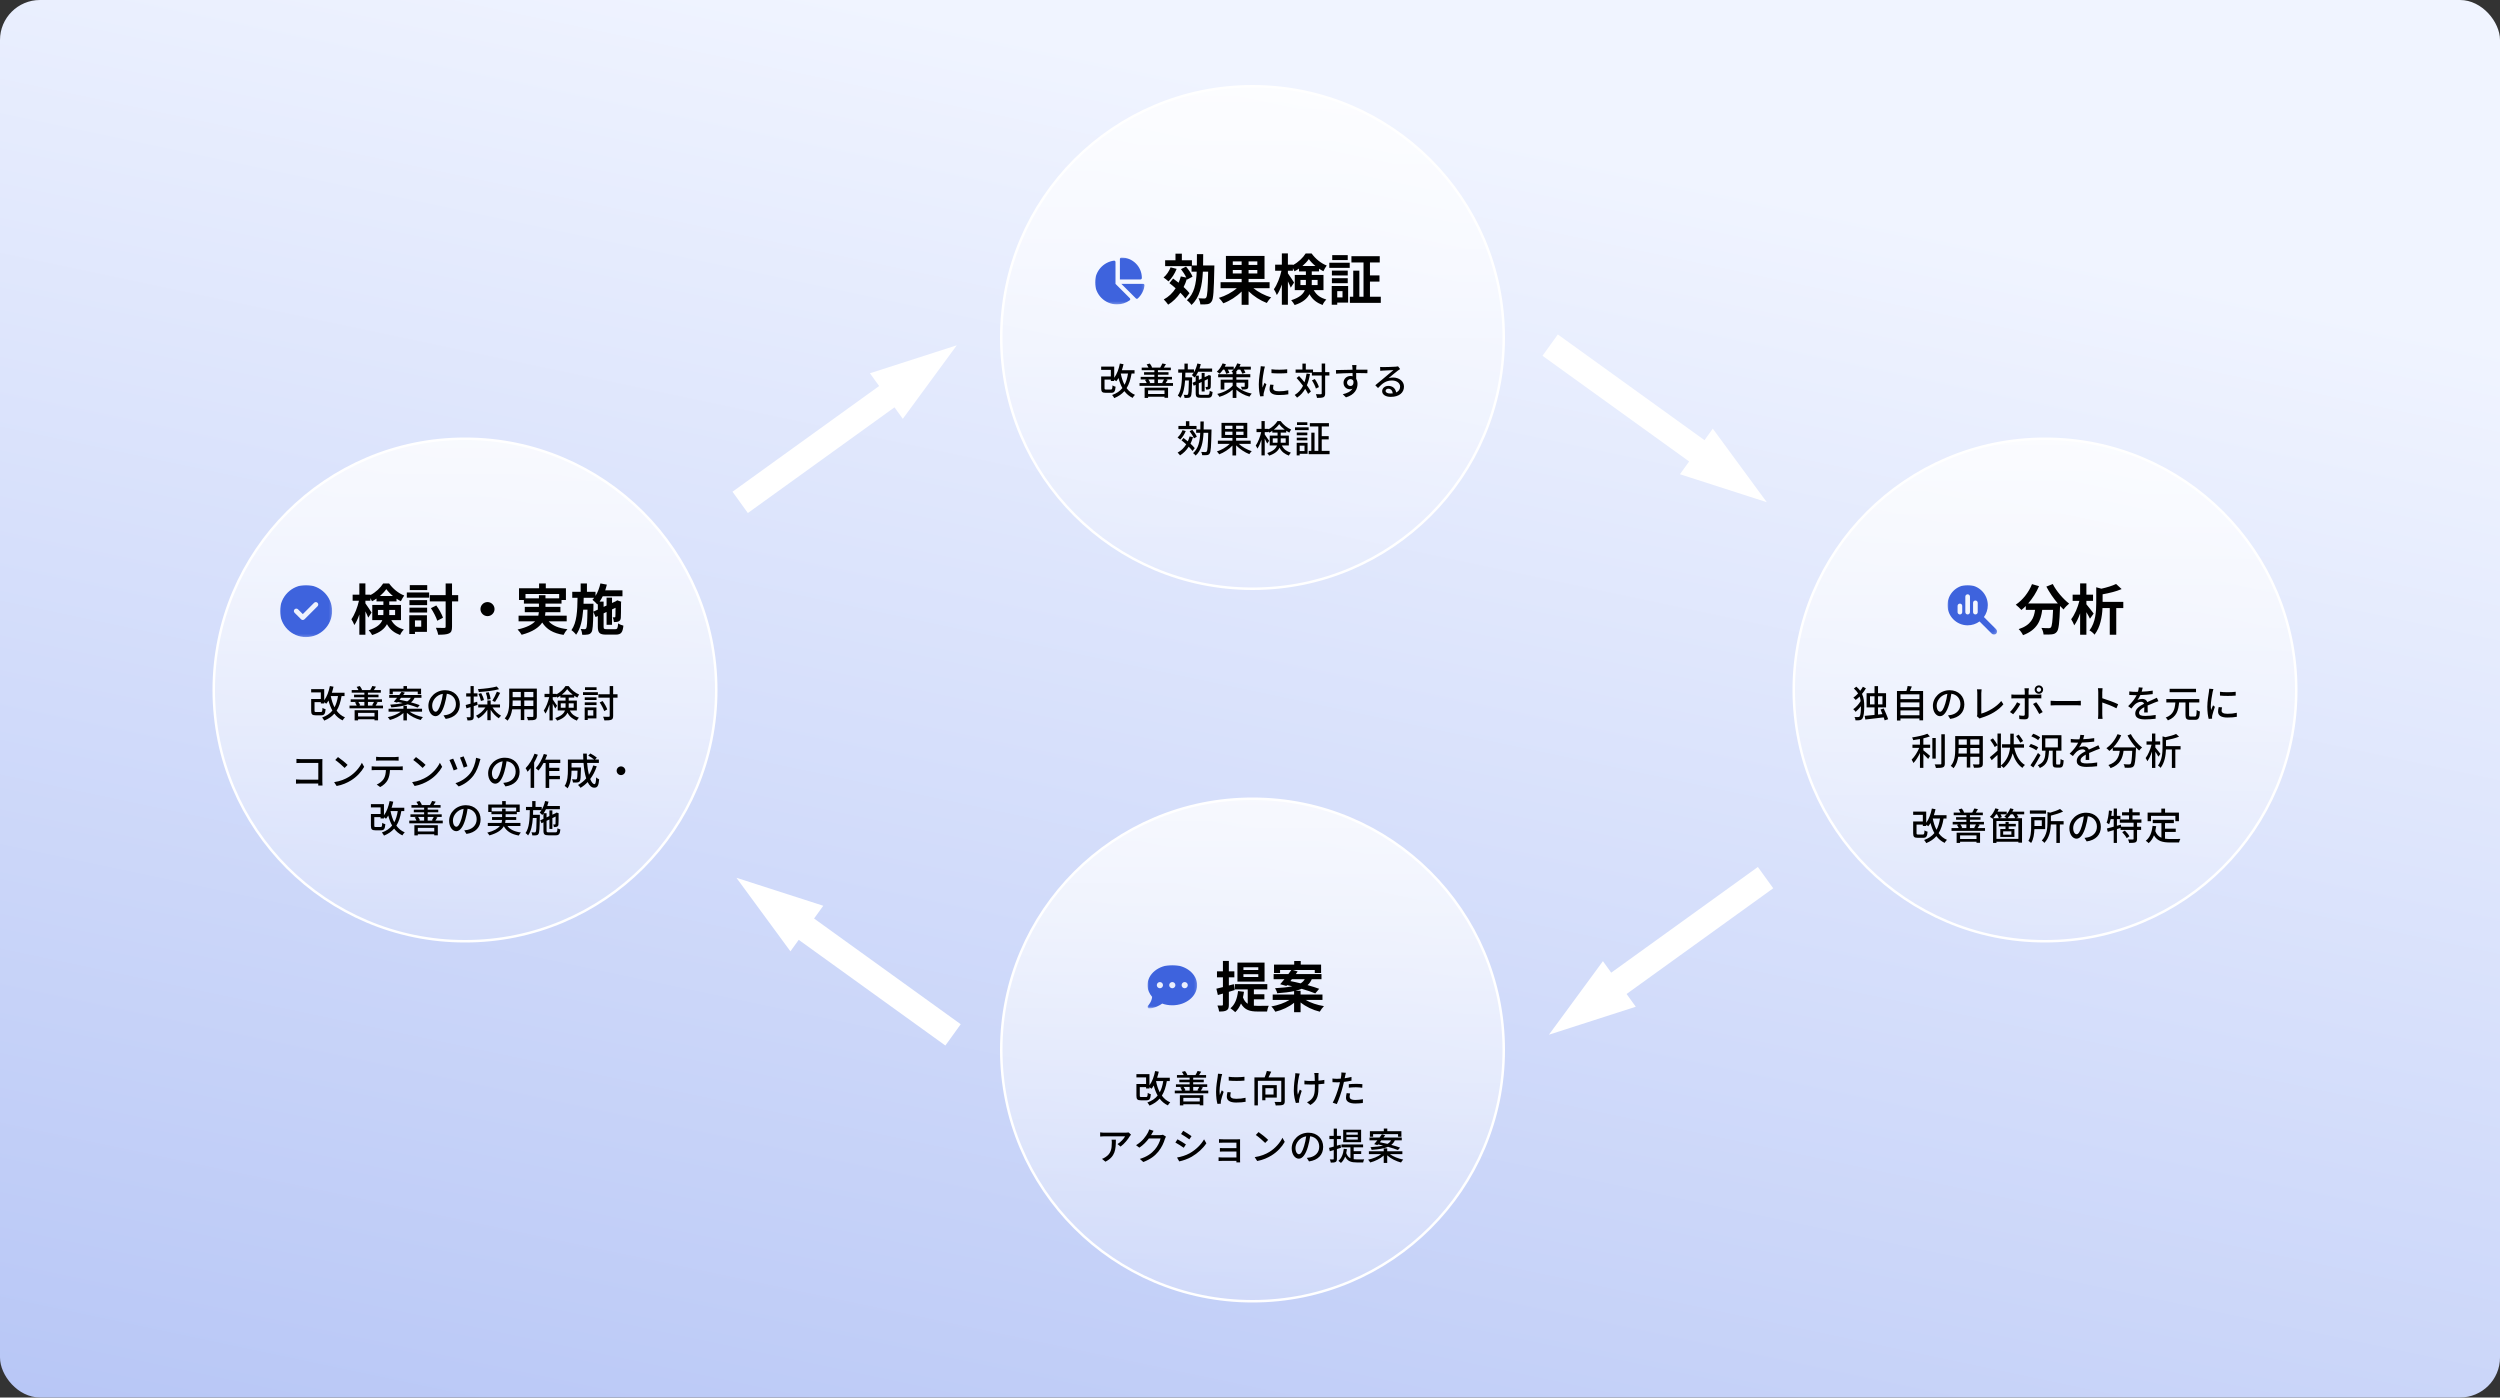
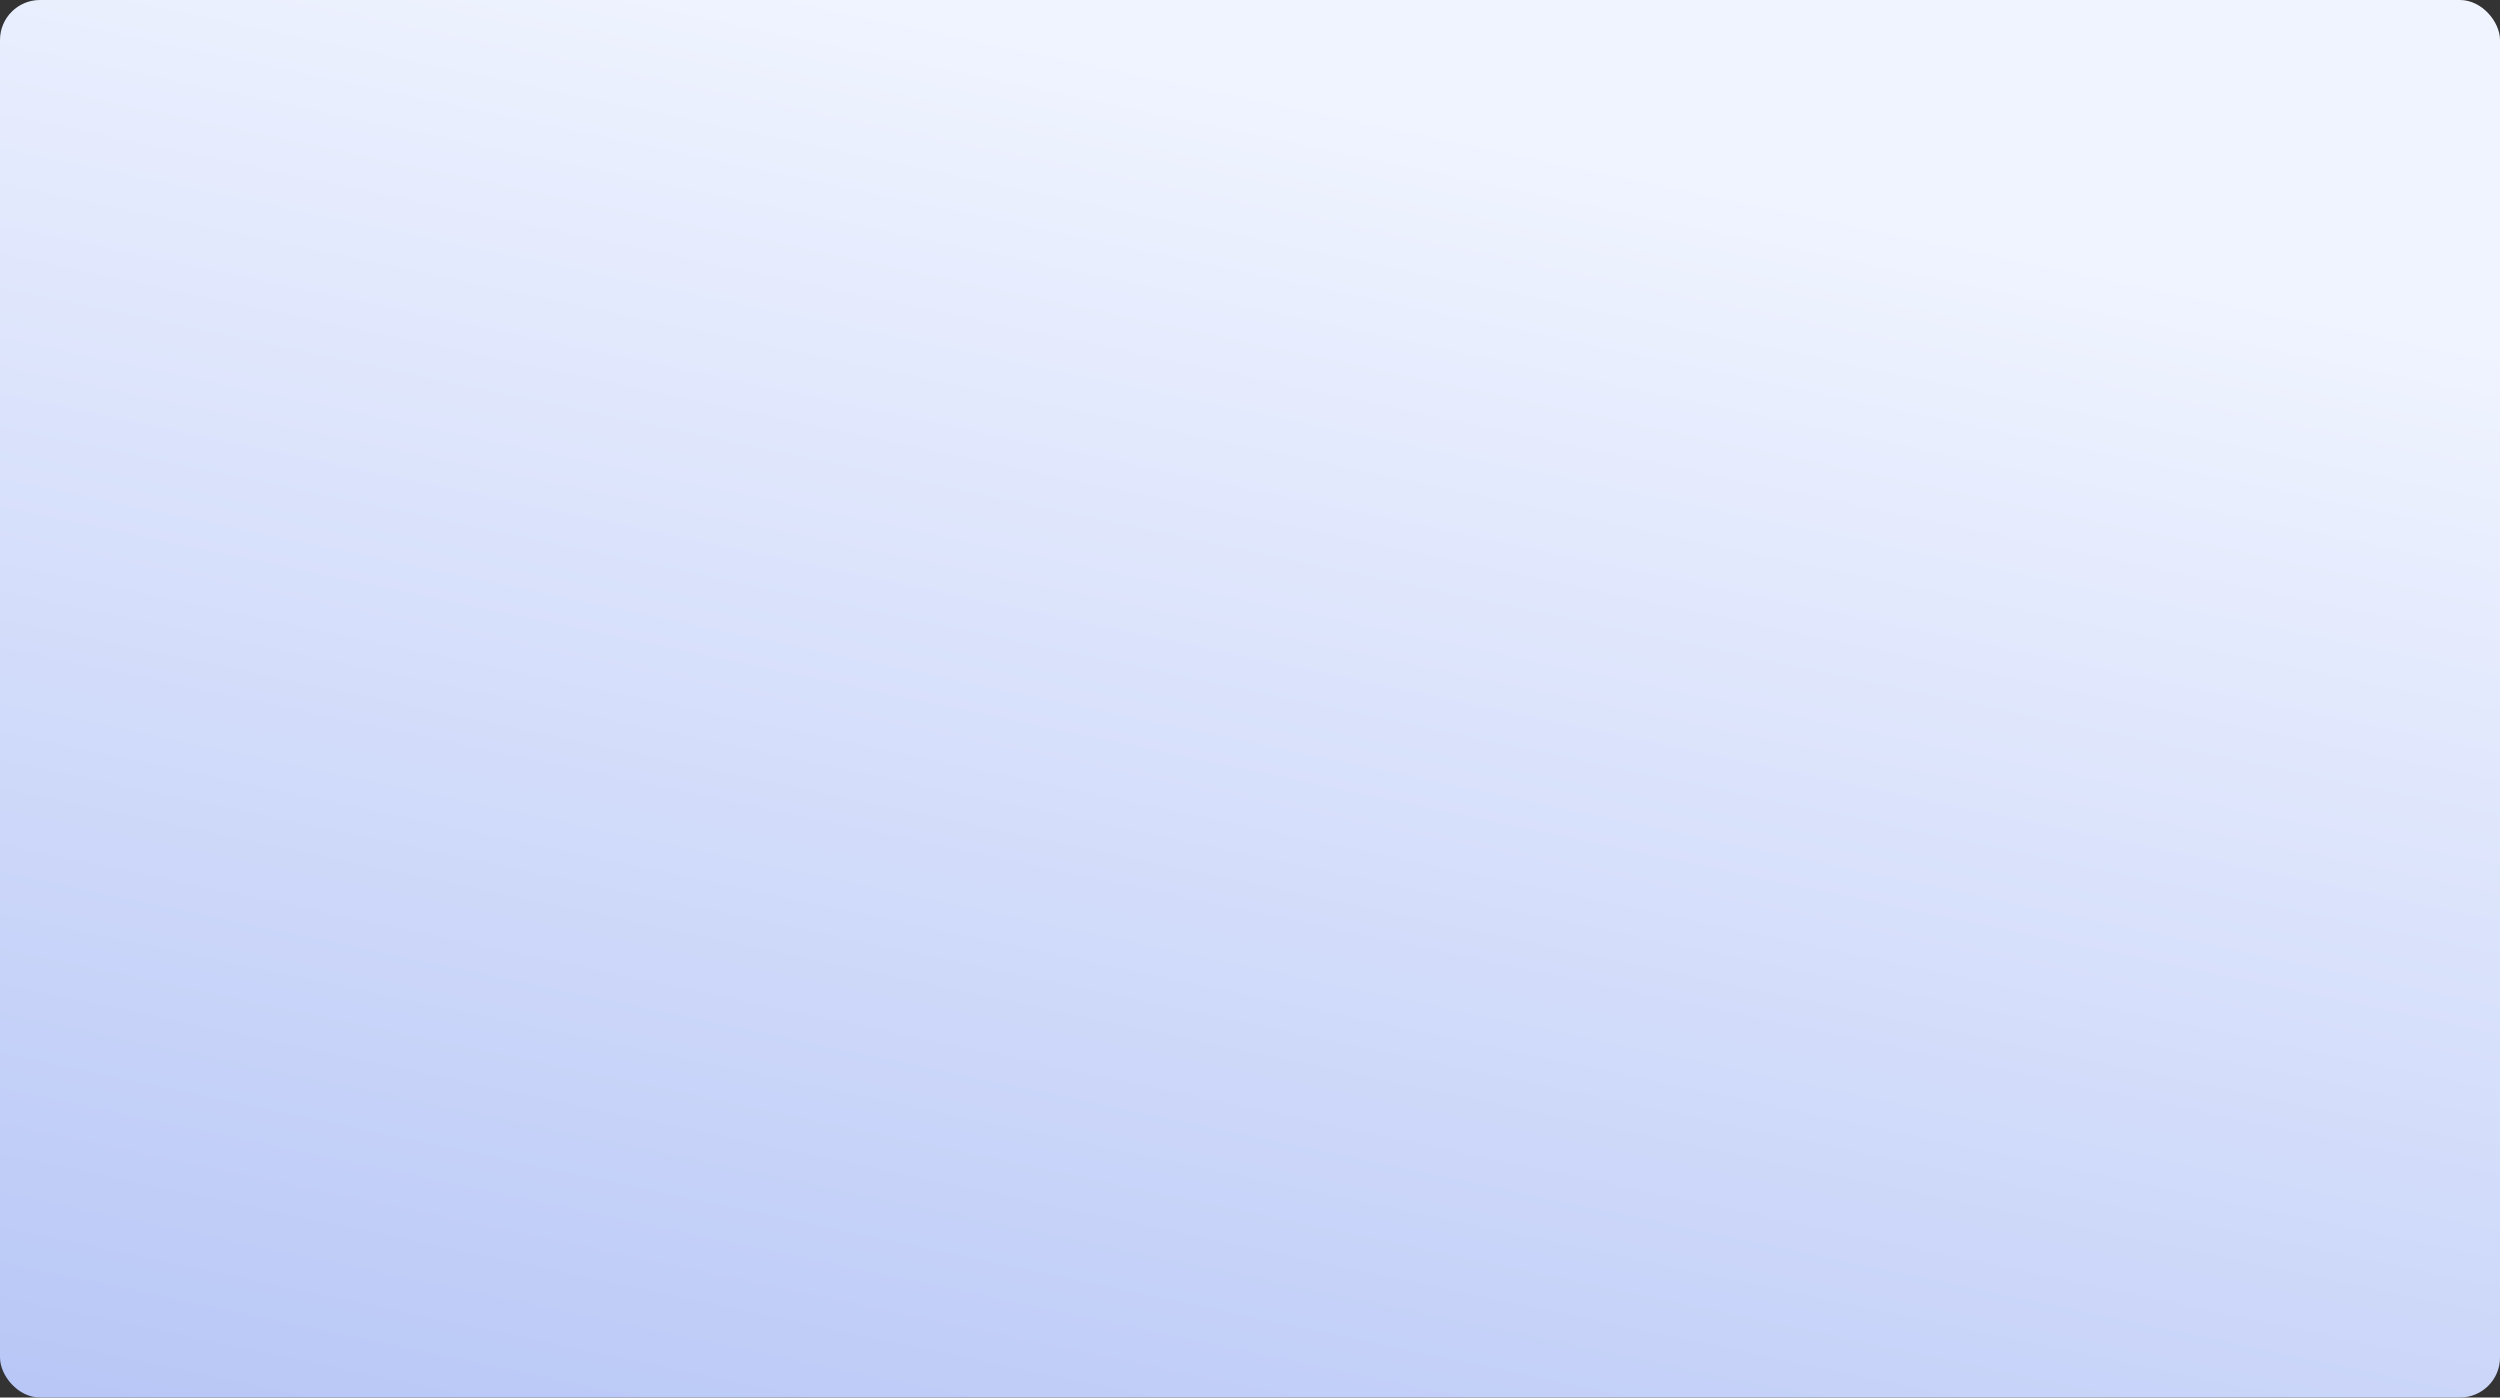
<svg xmlns="http://www.w3.org/2000/svg" width="1000" height="559" viewBox="0 0 1000 559" fill="none">
  <rect x="0" y="0" width="1000" height="559" fill="#333333" stroke="none" />
  <rect width="1000" height="559" rx="16" fill="url(#paint0_linear_5273_4939)" />
  <g clip-path="url(#clip0_5273_4939)">
    <g clip-path="url(#clip1_5273_4939)">
      <g clip-path="url(#clip2_5273_4939)">
        <path d="M186 175.5C241.505 175.5 286.5 220.495 286.5 276C286.5 331.505 241.505 376.5 186 376.5C130.495 376.5 85.5 331.505 85.5 276C85.5 220.495 130.495 175.5 186 175.5Z" fill="url(#paint1_linear_5273_4939)" stroke="white" />
        <path d="M818 175.5C873.505 175.5 918.5 220.495 918.5 276C918.5 331.505 873.505 376.5 818 376.5C762.495 376.5 717.5 331.505 717.5 276C717.5 220.495 762.495 175.5 818 175.5Z" fill="url(#paint2_linear_5273_4939)" stroke="white" />
        <path d="M501 34.5C556.505 34.5 601.5 79.495 601.5 135C601.5 190.505 556.505 235.5 501 235.5C445.495 235.5 400.5 190.505 400.5 135C400.5 79.495 445.495 34.5 501 34.5Z" fill="url(#paint3_linear_5273_4939)" stroke="white" />
        <path d="M501 319.5C556.505 319.5 601.5 364.495 601.5 420C601.5 475.505 556.505 520.5 501 520.5C445.495 520.5 400.5 475.505 400.5 420C400.5 364.495 445.495 319.5 501 319.5Z" fill="url(#paint4_linear_5273_4939)" stroke="white" />
        <path d="M468.234 106.932L470.654 107.548C469.928 109.44 468.674 111.354 467.398 112.564C466.958 112.146 465.99 111.376 465.418 111.002C466.606 110.034 467.64 108.472 468.234 106.932ZM475.802 117.272L474.152 119.406C473.69 118.724 472.964 117.91 472.15 117.096C470.83 119.054 469.18 120.66 467.266 121.87C466.914 121.32 466.034 120.264 465.506 119.78C467.464 118.724 469.048 117.206 470.258 115.314C469.422 114.566 468.564 113.862 467.772 113.246L469.246 111.42C469.95 111.926 470.698 112.498 471.446 113.092C471.798 112.3 472.084 111.442 472.326 110.562L474.504 111.024C474.02 109.946 473.184 108.67 472.392 107.658L474.416 106.646C475.45 107.856 476.594 109.528 477.012 110.672L474.834 111.838L474.746 111.596C474.394 112.74 473.954 113.818 473.448 114.808C474.416 115.688 475.252 116.546 475.802 117.272ZM481.236 106.184H485.746C485.746 106.184 485.746 107.02 485.724 107.35C485.548 116.392 485.372 119.604 484.646 120.594C484.162 121.32 483.656 121.562 482.93 121.672C482.248 121.804 481.214 121.782 480.136 121.76C480.092 121.034 479.806 120.022 479.388 119.318C480.378 119.384 481.28 119.406 481.698 119.406C482.028 119.406 482.248 119.34 482.468 119.032C482.93 118.438 483.128 115.754 483.26 108.67H481.148C480.862 114.324 479.916 118.944 476.594 121.98C476.198 121.364 475.34 120.484 474.746 120.088C477.672 117.492 478.464 113.598 478.684 108.67H476.616V106.448H466.056V104.116H470.192V101.476H472.744V104.116H476.77V106.184H478.75C478.772 104.754 478.772 103.236 478.772 101.652H481.28C481.28 103.214 481.258 104.732 481.236 106.184ZM493.116 109.396H496.658V107.988H493.116V109.396ZM493.116 104.556V105.964H496.658V104.556H493.116ZM502.928 105.964V104.556H499.43V105.964H502.928ZM502.928 109.396V107.988H499.43V109.396H502.928ZM507.834 115.27H501.344C503.28 116.832 505.964 118.24 508.472 118.966C507.878 119.494 507.086 120.528 506.712 121.188C504.16 120.22 501.476 118.504 499.43 116.502V121.914H496.658V116.612C494.634 118.636 491.95 120.352 489.332 121.32C488.936 120.704 488.144 119.692 487.55 119.142C490.168 118.372 492.896 116.92 494.744 115.27H488.232V112.872H496.658V111.574H490.366V102.378H505.81V111.574H499.43V112.872H507.834V115.27ZM520.176 114.038H522.332C522.354 113.796 522.354 113.532 522.354 113.29V111.97H520.176V114.038ZM527.04 111.97H524.708V113.356C524.708 113.576 524.708 113.818 524.686 114.038H527.04V111.97ZM520.968 106.404H526.182C525.126 105.546 524.18 104.556 523.52 103.632C522.904 104.556 522.002 105.524 520.968 106.404ZM529.394 116.04H525.5C526.776 118.328 528.426 119.164 530.538 119.824C529.944 120.374 529.328 121.232 529.042 122.002C526.864 121.166 525.126 120.044 523.784 117.668C522.86 119.428 521.1 120.99 517.866 122.024C517.624 121.496 516.876 120.506 516.48 120.088C519.846 119.032 521.32 117.602 521.936 116.04H517.91V109.968H522.354V108.56H519.604V107.438C519.01 107.856 518.416 108.208 517.8 108.516C517.646 108.142 517.426 107.68 517.162 107.24V108.296H515.16V109.352C515.754 110.122 517.294 112.476 517.624 113.026L516.304 115.05C516.062 114.412 515.622 113.466 515.16 112.542V121.892H512.74V113.796C512.168 115.446 511.486 116.964 510.738 118.02C510.496 117.316 509.946 116.304 509.55 115.688C510.826 113.95 512.014 110.914 512.586 108.296H510.056V105.876H512.74V101.366H515.16V105.876H517.162V106.03C519.296 104.952 521.21 103.082 522.266 101.388H524.642C526.16 103.5 528.404 105.348 530.692 106.206C530.208 106.822 529.702 107.79 529.35 108.494C528.778 108.208 528.184 107.856 527.612 107.482V108.56H524.708V109.968H529.394V116.04ZM539.096 102.048V104.028H532.892V102.048H539.096ZM537.006 116.458H534.894V118.966H537.006V116.458ZM539.25 114.39V121.034H534.894V121.892H532.694V114.39H539.25ZM532.76 113.268V111.288H539.096V113.268H532.76ZM539.096 108.23V110.188H532.76V108.23H539.096ZM531.726 107.152V105.084H539.888V107.152H531.726ZM547.984 118.702H552.318V121.144H539.954V118.702H541.296V108.274H543.738V118.702H545.41V104.974H540.57V102.488H551.9V104.974H547.984V110.166H551.79V112.63H547.984V118.702Z" fill="black" />
        <path d="M451.205 149.42H448.31C448.64 151.085 449.12 152.615 449.81 153.92C450.485 152.69 450.92 151.19 451.205 149.42ZM453.815 149.42H452.63C452.24 151.805 451.61 153.71 450.65 155.255C451.505 156.44 452.615 157.37 453.995 157.94C453.695 158.225 453.23 158.78 453.05 159.155C451.7 158.525 450.62 157.61 449.75 156.455C448.73 157.64 447.41 158.54 445.7 159.245C445.55 158.93 445.115 158.285 444.845 158C446.63 157.355 447.965 156.455 448.955 155.225C448.295 154.055 447.785 152.705 447.395 151.205C447.125 151.685 446.825 152.12 446.51 152.495C446.345 152.345 446 152.09 445.685 151.88V152.39H444.335V151.85H441.815V155.255C441.815 155.735 441.92 155.81 442.49 155.81H444.335C444.845 155.81 444.935 155.585 444.995 154.145C445.28 154.37 445.85 154.58 446.24 154.685C446.075 156.62 445.7 157.13 444.455 157.13H442.325C440.87 157.13 440.465 156.74 440.465 155.27V150.59H444.335V147.95H440.465V146.645H445.685V151.115C446.765 149.675 447.53 147.605 447.95 145.415L449.405 145.685C449.225 146.51 449 147.32 448.745 148.085H453.815V149.42ZM465.8 156.155H459.23V157.595H465.8V156.155ZM457.85 159.17V155.075H467.225V159.125H465.8V158.705H459.23V159.17H457.85ZM461.75 151.775H459.35C459.65 152.18 459.95 152.72 460.085 153.095L459.59 153.23H461.75V151.775ZM465.605 151.775H463.175V153.23H465.425L464.855 153.125C465.11 152.735 465.41 152.195 465.605 151.775ZM466.25 153.23H469.205V154.34H455.81V153.23H458.675C458.525 152.825 458.255 152.33 457.985 151.97L458.81 151.775H456.275V150.74H461.75V149.9H457.625V148.88H461.75V148.07H456.68V147.035H459.38C459.215 146.63 458.93 146.135 458.66 145.76L459.92 145.415C460.31 145.865 460.67 146.525 460.835 146.96L460.595 147.035H464.165L464.09 147.02C464.375 146.54 464.75 145.865 464.93 145.385L466.385 145.67C466.1 146.18 465.8 146.66 465.53 147.035H468.335V148.07H463.175V148.88H467.405V149.9H463.175V150.74H468.785V151.775H466.205L467.075 151.94C466.775 152.435 466.49 152.885 466.25 153.23ZM480.44 157.94H483.065C483.695 157.94 483.815 157.67 483.89 156.29C484.19 156.5 484.685 156.71 485.045 156.785C484.88 158.6 484.49 159.125 483.155 159.125H480.32C478.7 159.125 478.28 158.735 478.28 157.235V153.92L477.5 154.295L476.99 153.14L478.28 152.54V150.41C478.13 150.62 477.98 150.815 477.815 150.995C477.605 150.755 477.065 150.245 476.765 150.02C477.035 149.735 477.275 149.42 477.5 149.06H474.155C474.14 149.69 474.125 150.305 474.11 150.92H476.855C476.855 150.92 476.855 151.325 476.84 151.505C476.75 156.365 476.675 158.075 476.285 158.585C476.045 158.96 475.775 159.08 475.385 159.125C475.01 159.185 474.425 159.185 473.825 159.17C473.795 158.795 473.66 158.255 473.465 157.925C474.02 157.97 474.5 157.97 474.725 157.97C474.92 157.985 475.055 157.94 475.175 157.76C475.4 157.46 475.49 156.065 475.55 152.195H474.035C473.84 154.97 473.375 157.475 472.13 159.17C471.905 158.855 471.47 158.435 471.11 158.225C472.61 156.17 472.775 152.645 472.835 149.06H471.29V147.77H473.78V145.43H475.115V147.77H477.59V148.91C478.19 147.92 478.655 146.69 478.94 145.4L480.32 145.685C480.17 146.27 480.005 146.855 479.81 147.41H484.85V148.685H479.285C479.015 149.27 478.7 149.795 478.37 150.275H479.525V151.955L480.665 151.43V149.165H481.85V150.875L483.185 150.26L483.305 150.17L483.545 150.005L484.4 150.32L484.34 150.515C484.34 152.645 484.34 154.37 484.28 154.79C484.25 155.315 484.01 155.57 483.62 155.705C483.29 155.825 482.81 155.84 482.45 155.825C482.42 155.495 482.315 155.045 482.18 154.775C482.42 154.79 482.72 154.79 482.84 154.79C482.99 154.79 483.065 154.745 483.11 154.535C483.14 154.355 483.155 153.26 483.155 151.625L481.85 152.24V156.575H480.665V152.795L479.525 153.335V157.25C479.525 157.835 479.645 157.94 480.44 157.94ZM494.555 153.065V154.43C495.77 155.66 498.065 156.92 500.69 157.43C500.405 157.73 500 158.3 499.805 158.66C497.675 158.12 495.815 157.01 494.555 155.9V159.17H493.07V155.855C491.645 157.175 489.725 158.195 487.76 158.735C487.58 158.39 487.175 157.85 486.89 157.565C489.35 157.025 491.765 155.795 493.07 154.25V153.065H489.74V155.825H488.27V151.88H493.07V150.905H487.265V149.69H493.07V148.97C492.89 148.865 492.71 148.745 492.59 148.67C492.875 148.43 493.16 148.16 493.445 147.845H491.135C491.405 148.295 491.63 148.745 491.75 149.09L490.505 149.54C490.37 149.105 490.07 148.4 489.74 147.845H489.215C488.78 148.46 488.33 149.045 487.88 149.48C487.625 149.24 487.055 148.88 486.725 148.7C487.67 147.875 488.54 146.615 489.035 145.355L490.37 145.7C490.235 146.03 490.085 146.345 489.92 146.66H493.49V147.77C494.075 147.065 494.585 146.225 494.87 145.355L496.235 145.67C496.13 146.015 495.98 146.33 495.815 146.66H500.33V147.845H497.54C497.795 148.28 498.05 148.73 498.17 149.075L496.925 149.48C496.775 149.045 496.445 148.4 496.1 147.845H495.125C494.9 148.19 494.66 148.505 494.405 148.805H494.555V149.69H500.12V150.905H494.555V151.88H499.31V154.52C499.31 155.15 499.175 155.435 498.74 155.615C498.275 155.795 497.645 155.81 496.82 155.81C496.73 155.45 496.505 155.015 496.34 154.7C496.895 154.73 497.495 154.73 497.645 154.715C497.825 154.715 497.885 154.67 497.885 154.52V153.065H494.555ZM508.58 147.71C510.305 147.98 513.32 147.92 514.88 147.71V149.24C513.17 149.405 510.335 149.42 508.595 149.24L508.58 147.71ZM509.435 153.95C509.3 154.475 509.24 154.88 509.24 155.285C509.24 155.96 509.765 156.515 511.58 156.515C512.93 156.515 514.055 156.395 515.315 156.11L515.345 157.715C514.4 157.895 513.155 158.015 511.55 158.015C509 158.015 507.83 157.13 507.83 155.675C507.83 155.135 507.905 154.565 508.085 153.83L509.435 153.95ZM505.97 146.63C505.865 146.9 505.715 147.5 505.655 147.77C505.4 149 504.92 151.82 504.92 153.425C504.92 153.95 504.95 154.475 505.01 155.03C505.265 154.415 505.565 153.68 505.805 153.125L506.555 153.725C506.165 154.865 505.64 156.47 505.49 157.22C505.445 157.43 505.4 157.745 505.415 157.91C505.415 158.06 505.43 158.285 505.445 158.465L504.08 158.555C503.78 157.505 503.525 155.735 503.525 153.71C503.525 151.475 504.005 148.925 504.17 147.725C504.23 147.35 504.29 146.885 504.305 146.48L505.97 146.63ZM522.635 149.42L524 149.6C523.715 151.295 523.31 152.795 522.755 154.115C523.43 155.03 524 155.9 524.36 156.62L523.235 157.565C522.965 156.98 522.56 156.275 522.065 155.54C521.255 156.98 520.19 158.15 518.825 159.065C518.645 158.795 518.165 158.24 517.88 157.985C519.35 157.1 520.43 155.87 521.21 154.325C520.4 153.23 519.5 152.135 518.645 151.205L519.62 150.41C520.34 151.16 521.09 152.03 521.81 152.9C522.17 151.85 522.44 150.695 522.635 149.42ZM531.755 148.865V150.215H530.06V157.37C530.06 158.225 529.865 158.63 529.385 158.885C528.875 159.11 528.065 159.17 526.805 159.17C526.745 158.765 526.55 158.105 526.355 157.685C527.255 157.715 528.065 157.715 528.32 157.7C528.575 157.7 528.68 157.625 528.68 157.37V150.215H524.75V149.09H518.24V147.8H520.97V145.43H522.32V147.8H525.215V148.865H528.68V145.415H530.06V148.865H531.755ZM527.555 154.835L526.355 155.435C526.13 154.565 525.47 153.17 524.78 152.15L525.92 151.61C526.625 152.6 527.33 153.935 527.555 154.835ZM542.585 146.03C542.54 146.225 542.495 146.915 542.495 147.125C542.48 147.305 542.48 147.575 542.48 147.875H546.98L546.95 149.285C546.065 149.24 544.64 149.21 542.465 149.21C542.48 150.02 542.48 150.89 542.48 151.565C542.825 152.105 543.005 152.795 543.005 153.56C543.005 155.555 541.94 157.91 538.385 158.945L537.11 157.685C538.88 157.295 540.26 156.635 540.98 155.48C540.68 155.63 540.32 155.705 539.93 155.705C538.715 155.705 537.41 154.805 537.41 153.095C537.41 151.52 538.685 150.395 540.2 150.395C540.5 150.395 540.785 150.425 541.04 150.5C541.04 150.11 541.025 149.66 541.025 149.225C538.745 149.255 536.285 149.345 534.425 149.465L534.38 148.025C536.075 147.995 538.865 147.92 541.01 147.89C540.995 147.56 540.995 147.305 540.98 147.125C540.935 146.645 540.89 146.18 540.86 146.03H542.585ZM538.82 153.065C538.82 153.89 539.465 154.4 540.185 154.4C540.965 154.4 541.55 153.785 541.355 152.375C541.115 151.88 540.68 151.655 540.185 151.655C539.495 151.655 538.82 152.165 538.82 153.065ZM554.24 156.335C554.24 156.995 554.975 157.4 556.04 157.4C556.415 157.4 556.775 157.385 557.105 157.34C556.985 156.245 556.325 155.48 555.335 155.48C554.705 155.48 554.24 155.885 554.24 156.335ZM552.05 146.78C552.425 146.825 552.89 146.84 553.25 146.84C554.03 146.84 557.45 146.75 558.26 146.675C558.785 146.63 559.055 146.6 559.22 146.54L560.045 147.62C559.73 147.815 559.415 148.025 559.1 148.265C558.335 148.835 556.49 150.395 555.425 151.265C556.025 151.085 556.625 151.01 557.225 151.01C559.73 151.01 561.59 152.555 561.59 154.655C561.59 157.04 559.685 158.75 556.31 158.75C554.24 158.75 552.86 157.835 552.86 156.47C552.86 155.36 553.85 154.355 555.335 154.355C557.195 154.355 558.26 155.555 558.455 156.98C559.49 156.53 560.045 155.72 560.045 154.625C560.045 153.215 558.665 152.195 556.79 152.195C554.39 152.195 552.98 153.32 551.21 155.21L550.115 154.1C551.285 153.14 553.16 151.565 554.045 150.83C554.885 150.14 556.625 148.7 557.375 148.04C556.58 148.07 553.985 148.19 553.205 148.235C552.83 148.25 552.44 148.28 552.095 148.325L552.05 146.78ZM478.61 170.38V171.64H471.365V170.38H474.365V168.475H475.73V170.38H478.61ZM478.73 174.715L477.575 175.345C477.29 174.565 476.54 173.35 475.835 172.48L476.93 171.94C477.665 172.78 478.43 173.92 478.73 174.715ZM473 172.075L474.305 172.405C473.795 173.695 472.955 174.985 472.1 175.825C471.86 175.6 471.32 175.195 471.02 174.985C471.845 174.265 472.58 173.17 473 172.075ZM475.835 174.565L477.2 174.85C476.93 175.795 476.585 176.665 476.195 177.475C476.885 178.105 477.5 178.735 477.905 179.26L477.005 180.4C476.66 179.905 476.12 179.305 475.49 178.675C474.575 180.115 473.405 181.27 472.01 182.155C471.83 181.87 471.335 181.3 471.05 181.045C472.475 180.265 473.63 179.14 474.485 177.73C473.87 177.16 473.21 176.62 472.595 176.14L473.405 175.18C473.96 175.585 474.545 176.05 475.13 176.545C475.415 175.915 475.64 175.27 475.835 174.565ZM481.46 171.775H484.61C484.61 171.775 484.61 172.255 484.595 172.435C484.46 178.63 484.34 180.76 483.86 181.405C483.56 181.855 483.26 181.975 482.78 182.035C482.33 182.11 481.595 182.095 480.875 182.065C480.845 181.69 480.695 181.135 480.485 180.76C481.22 180.82 481.865 180.835 482.15 180.835C482.405 180.835 482.555 180.79 482.69 180.58C483.02 180.175 483.17 178.27 483.29 173.11H481.415C481.22 176.95 480.575 180.19 478.25 182.23C478.025 181.915 477.575 181.45 477.23 181.24C479.36 179.44 479.945 176.56 480.095 173.11H478.46V171.775H480.14C480.17 170.755 480.17 169.69 480.17 168.595H481.505C481.505 169.69 481.49 170.74 481.46 171.775ZM490.04 173.98H492.98V172.675H490.04V173.98ZM490.04 170.305V171.58H492.98V170.305H490.04ZM497.405 171.58V170.305H494.45V171.58H497.405ZM497.405 173.98V172.675H494.45V173.98H497.405ZM500.27 177.55H495.53C496.88 178.78 498.875 179.905 500.69 180.475C500.375 180.775 499.955 181.3 499.73 181.66C497.9 180.94 495.89 179.62 494.45 178.15V182.185H492.98V178.225C491.57 179.74 489.575 181.03 487.685 181.735C487.49 181.405 487.055 180.865 486.755 180.58C488.6 179.995 490.595 178.84 491.9 177.55H487.145V176.275H492.98V175.165H488.6V169.135H498.905V175.165H494.45V176.275H500.27V177.55ZM509.105 177.1H510.995C511.025 176.875 511.025 176.665 511.025 176.44V175.33H509.105V177.1ZM514.28 175.33H512.285V176.47C512.285 176.68 512.285 176.89 512.27 177.1H514.28V175.33ZM509.54 171.88H513.905C513.02 171.205 512.21 170.41 511.67 169.645C511.175 170.395 510.41 171.19 509.54 171.88ZM515.54 178.195H512.75C513.605 179.89 514.76 180.565 516.365 181.075C516.05 181.36 515.705 181.84 515.555 182.245C513.92 181.615 512.705 180.805 511.805 179.065C511.22 180.325 510.035 181.48 507.65 182.26C507.515 181.975 507.125 181.435 506.885 181.21C509.36 180.43 510.38 179.35 510.785 178.195H507.89V174.235H511.025V173.05H508.925V172.33C508.52 172.615 508.115 172.87 507.695 173.08C507.62 172.9 507.515 172.69 507.395 172.48V172.84H505.895V173.785C506.3 174.31 507.41 175.945 507.635 176.32L506.885 177.415C506.69 176.95 506.285 176.155 505.895 175.45V182.17H504.59V175.855C504.14 177.265 503.57 178.585 502.97 179.44C502.82 179.065 502.505 178.525 502.295 178.225C503.195 176.98 504.05 174.76 504.485 172.84H502.61V171.55H504.59V168.415H505.895V171.55H507.395V171.73C508.895 170.935 510.26 169.63 510.995 168.43H512.255C513.305 169.885 514.91 171.19 516.47 171.82C516.2 172.165 515.915 172.66 515.735 173.05C515.33 172.84 514.91 172.585 514.49 172.3V173.05H512.285V174.235H515.54V178.195ZM522.935 168.91V170.005H518.795V168.91H522.935ZM521.81 178.255H519.875V180.415H521.81V178.255ZM523.025 177.13V181.525H519.875V182.17H518.675V177.13H523.025ZM518.705 176.14V175.06H522.935V176.14H518.705ZM522.935 173.02V174.1H518.705V173.02H522.935ZM518 172.045V170.935H523.46V172.045H518ZM528.695 180.355H531.83V181.675H523.475V180.355H524.525V173.08H525.815V180.355H527.33V170.575H523.94V169.255H531.575V170.575H528.695V174.445H531.485V175.765H528.695V180.355Z" fill="black" />
-         <path d="M135.205 278.42H132.31C132.64 280.085 133.12 281.615 133.81 282.92C134.485 281.69 134.92 280.19 135.205 278.42ZM137.815 278.42H136.63C136.24 280.805 135.61 282.71 134.65 284.255C135.505 285.44 136.615 286.37 137.995 286.94C137.695 287.225 137.23 287.78 137.05 288.155C135.7 287.525 134.62 286.61 133.75 285.455C132.73 286.64 131.41 287.54 129.7 288.245C129.55 287.93 129.115 287.285 128.845 287C130.63 286.355 131.965 285.455 132.955 284.225C132.295 283.055 131.785 281.705 131.395 280.205C131.125 280.685 130.825 281.12 130.51 281.495C130.345 281.345 130 281.09 129.685 280.88V281.39H128.335V280.85H125.815V284.255C125.815 284.735 125.92 284.81 126.49 284.81H128.335C128.845 284.81 128.935 284.585 128.995 283.145C129.28 283.37 129.85 283.58 130.24 283.685C130.075 285.62 129.7 286.13 128.455 286.13H126.325C124.87 286.13 124.465 285.74 124.465 284.27V279.59H128.335V276.95H124.465V275.645H129.685V280.115C130.765 278.675 131.53 276.605 131.95 274.415L133.405 274.685C133.225 275.51 133 276.32 132.745 277.085H137.815V278.42ZM149.8 285.155H143.23V286.595H149.8V285.155ZM141.85 288.17V284.075H151.225V288.125H149.8V287.705H143.23V288.17H141.85ZM145.75 280.775H143.35C143.65 281.18 143.95 281.72 144.085 282.095L143.59 282.23H145.75V280.775ZM149.605 280.775H147.175V282.23H149.425L148.855 282.125C149.11 281.735 149.41 281.195 149.605 280.775ZM150.25 282.23H153.205V283.34H139.81V282.23H142.675C142.525 281.825 142.255 281.33 141.985 280.97L142.81 280.775H140.275V279.74H145.75V278.9H141.625V277.88H145.75V277.07H140.68V276.035H143.38C143.215 275.63 142.93 275.135 142.66 274.76L143.92 274.415C144.31 274.865 144.67 275.525 144.835 275.96L144.595 276.035H148.165L148.09 276.02C148.375 275.54 148.75 274.865 148.93 274.385L150.385 274.67C150.1 275.18 149.8 275.66 149.53 276.035H152.335V277.07H147.175V277.88H151.405V278.9H147.175V279.74H152.785V280.775H150.205L151.075 280.94C150.775 281.435 150.49 281.885 150.25 282.23ZM157.12 276.65V277.685H155.83V275.48H161.395V274.415H162.79V275.48H168.43V277.685H167.095V276.65H157.12ZM164.32 279.125H160.405C160.21 279.38 160 279.635 159.805 279.89C160.765 280.07 161.815 280.295 162.865 280.55C163.555 280.175 163.99 279.695 164.32 279.125ZM158.845 281.06L157.54 280.655C157.93 280.235 158.365 279.695 158.83 279.125H155.68V278H159.7C160.03 277.55 160.36 277.115 160.645 276.71L161.95 277.085C161.74 277.385 161.515 277.685 161.275 278H168.58V279.125H165.82C165.49 279.845 165.04 280.445 164.395 280.955C165.745 281.315 166.975 281.705 167.89 282.05L167.05 283.025C166.09 282.62 164.635 282.17 163.06 281.735C161.605 282.365 159.535 282.74 156.52 282.95C156.475 282.65 156.235 282.14 156.07 281.87C158.275 281.735 159.895 281.525 161.11 281.225C160.42 281.045 159.745 280.895 159.1 280.76L158.845 281.06ZM168.82 284.66H163.84C165.19 285.65 167.245 286.46 169.165 286.835C168.88 287.12 168.475 287.645 168.28 288.005C166.315 287.495 164.185 286.445 162.76 285.14V288.17H161.365V285.215C159.97 286.475 157.915 287.495 155.965 287.99C155.785 287.66 155.395 287.15 155.11 286.865C157 286.49 159.04 285.665 160.345 284.66H155.425V283.505H161.365V282.35H162.76V283.505H168.82V284.66ZM183.94 281.735C183.94 284.885 181.93 287.045 178.285 287.57L177.4 286.16C177.91 286.115 178.36 286.04 178.735 285.95C180.655 285.515 182.365 284.105 182.365 281.69C182.365 279.515 181.045 277.79 178.735 277.505C178.525 278.855 178.27 280.31 177.835 281.72C176.935 284.78 175.69 286.475 174.205 286.475C172.72 286.475 171.355 284.825 171.355 282.32C171.355 278.96 174.295 276.08 178.06 276.08C181.66 276.08 183.94 278.6 183.94 281.735ZM172.87 282.17C172.87 283.895 173.605 284.69 174.25 284.69C174.925 284.69 175.63 283.715 176.32 281.405C176.695 280.22 176.965 278.855 177.145 277.535C174.445 277.97 172.87 280.31 172.87 282.17ZM198.7 274.595L199.63 275.675C197.47 276.29 194.245 276.65 191.53 276.8C191.485 276.47 191.32 275.975 191.17 275.66C193.81 275.495 196.915 275.12 198.7 274.595ZM198.01 280.76L196.93 280.31C197.545 279.35 198.325 277.79 198.76 276.665L200.065 277.145C199.45 278.405 198.655 279.845 198.01 280.76ZM196.225 279.605L194.98 279.875C194.95 279.17 194.68 278 194.335 277.1L195.505 276.89C195.865 277.76 196.18 278.885 196.225 279.605ZM193.57 280.025L192.37 280.4C192.25 279.65 191.845 278.45 191.38 277.565L192.49 277.25C192.97 278.12 193.435 279.275 193.57 280.025ZM190.855 280.685L191.035 281.96C190.525 282.125 190 282.29 189.49 282.455V286.64C189.49 287.33 189.355 287.705 188.95 287.93C188.545 288.14 187.96 288.185 187 288.185C186.97 287.855 186.805 287.255 186.625 286.895C187.225 286.91 187.78 286.91 187.945 286.895C188.14 286.895 188.215 286.85 188.215 286.64V282.845C187.63 283.025 187.075 283.19 186.58 283.355L186.265 282.005C186.805 281.87 187.48 281.675 188.215 281.465V278.615H186.475V277.325H188.215V274.43H189.49V277.325H190.99V278.615H189.49V281.09L190.855 280.685ZM200.005 282.995H197.02C197.83 284.33 199.15 285.59 200.425 286.28C200.14 286.52 199.72 287 199.51 287.315C198.34 286.58 197.14 285.32 196.27 283.94V288.08H194.95V283.91C194.005 285.365 192.685 286.64 191.335 287.375C191.11 287.045 190.705 286.55 190.39 286.31C191.845 285.635 193.285 284.36 194.155 282.995H191.29V281.78H194.95V280.175H196.27V281.78H200.005V282.995ZM209.71 282.41H213.34V280.19H209.71V282.41ZM205 282.41H208.315V280.19H205.06V280.79C205.06 281.3 205.045 281.855 205 282.41ZM208.315 276.77H205.06V278.885H208.315V276.77ZM213.34 278.885V276.77H209.71V278.885H213.34ZM214.735 275.435V286.43C214.735 287.24 214.54 287.66 214 287.87C213.445 288.095 212.575 288.125 211.195 288.11C211.135 287.735 210.91 287.12 210.73 286.76C211.69 286.805 212.68 286.79 212.965 286.79C213.235 286.79 213.34 286.7 213.34 286.415V283.73H209.71V288.02H208.315V283.73H204.865C204.625 285.38 204.085 287.06 202.99 288.275C202.78 288.005 202.21 287.525 201.895 287.36C203.53 285.545 203.68 282.89 203.68 280.775V275.435H214.735ZM224.305 283.1H226.195C226.225 282.875 226.225 282.665 226.225 282.44V281.33H224.305V283.1ZM229.48 281.33H227.485V282.47C227.485 282.68 227.485 282.89 227.47 283.1H229.48V281.33ZM224.74 277.88H229.105C228.22 277.205 227.41 276.41 226.87 275.645C226.375 276.395 225.61 277.19 224.74 277.88ZM230.74 284.195H227.95C228.805 285.89 229.96 286.565 231.565 287.075C231.25 287.36 230.905 287.84 230.755 288.245C229.12 287.615 227.905 286.805 227.005 285.065C226.42 286.325 225.235 287.48 222.85 288.26C222.715 287.975 222.325 287.435 222.085 287.21C224.56 286.43 225.58 285.35 225.985 284.195H223.09V280.235H226.225V279.05H224.125V278.33C223.72 278.615 223.315 278.87 222.895 279.08C222.82 278.9 222.715 278.69 222.595 278.48V278.84H221.095V279.785C221.5 280.31 222.61 281.945 222.835 282.32L222.085 283.415C221.89 282.95 221.485 282.155 221.095 281.45V288.17H219.79V281.855C219.34 283.265 218.77 284.585 218.17 285.44C218.02 285.065 217.705 284.525 217.495 284.225C218.395 282.98 219.25 280.76 219.685 278.84H217.81V277.55H219.79V274.415H221.095V277.55H222.595V277.73C224.095 276.935 225.46 275.63 226.195 274.43H227.455C228.505 275.885 230.11 277.19 231.67 277.82C231.4 278.165 231.115 278.66 230.935 279.05C230.53 278.84 230.11 278.585 229.69 278.3V279.05H227.485V280.235H230.74V284.195ZM238.63 274.91V276.005H233.995V274.91H238.63ZM237.325 284.075H235.105V286.235H237.325V284.075ZM238.57 282.95V287.36H235.105V287.99H233.875V282.95H238.57ZM233.905 282.02V280.925H238.615V282.02H233.905ZM233.905 280.01V278.93H238.615V280.01H233.905ZM233.2 278V276.89H239.155V278H233.2ZM247.015 277.715V279.065H245.26V286.355C245.26 287.255 245.05 287.66 244.51 287.9C243.985 288.125 243.055 288.17 241.75 288.17C241.675 287.765 241.45 287.12 241.24 286.7C242.245 286.73 243.19 286.73 243.49 286.715C243.775 286.715 243.88 286.625 243.88 286.355V279.065H239.35V277.715H243.88V274.415H245.26V277.715H247.015ZM242.905 283.775L241.69 284.435C241.375 283.49 240.61 282.035 239.875 280.97L241.045 280.415C241.81 281.45 242.59 282.845 242.905 283.775Z" fill="black" />
        <path d="M118.575 303.56C119.1 303.605 119.82 303.65 120.315 303.65H127.77C128.175 303.65 128.7 303.635 128.97 303.62C128.955 303.95 128.94 304.49 128.94 304.88V312.635C128.94 313.16 128.97 313.895 129 314.225H127.29C127.29 314.015 127.305 313.73 127.305 313.415H120.195C119.58 313.415 118.83 313.445 118.395 313.475V311.78C118.83 311.81 119.49 311.855 120.135 311.855H127.32V305.165H120.315C119.73 305.165 118.965 305.195 118.575 305.225V303.56ZM135.195 302.825C136.245 303.53 138.195 305.09 139.035 305.96L137.85 307.175C137.07 306.38 135.21 304.745 134.1 303.995L135.195 302.825ZM133.65 312.86C136.155 312.485 138.105 311.645 139.545 310.76C141.96 309.275 143.835 307.025 144.75 305.105L145.665 306.74C144.585 308.69 142.74 310.73 140.4 312.17C138.885 313.1 136.98 313.985 134.655 314.405L133.65 312.86ZM150.435 302.72C150.885 302.78 151.41 302.825 151.89 302.825H157.95C158.415 302.825 158.97 302.78 159.45 302.72V304.265C158.97 304.235 158.415 304.22 157.95 304.22H151.905C151.41 304.22 150.855 304.235 150.435 304.265V302.72ZM148.665 306.53C149.085 306.575 149.565 306.605 150.03 306.605H159.84C160.155 306.605 160.725 306.575 161.1 306.53V308.075C160.755 308.045 160.23 308.03 159.84 308.03H155.985C155.925 309.62 155.625 310.94 155.055 312.035C154.515 313.055 153.375 314.165 152.07 314.825L150.69 313.82C151.8 313.355 152.865 312.5 153.465 311.585C154.11 310.58 154.305 309.38 154.365 308.03H150.03C149.58 308.03 149.07 308.045 148.665 308.075V306.53ZM166.395 302.825C167.445 303.53 169.395 305.09 170.235 305.96L169.05 307.175C168.27 306.38 166.41 304.745 165.3 303.995L166.395 302.825ZM164.85 312.86C167.355 312.485 169.305 311.645 170.745 310.76C173.16 309.275 175.035 307.025 175.95 305.105L176.865 306.74C175.785 308.69 173.94 310.73 171.6 312.17C170.085 313.1 168.18 313.985 165.855 314.405L164.85 312.86ZM185.445 302.54C185.805 303.275 186.705 305.615 186.975 306.515L185.49 307.04C185.235 306.14 184.395 303.875 183.99 303.035L185.445 302.54ZM192.195 303.605C192.06 303.92 191.955 304.31 191.88 304.595C191.43 306.365 190.605 308.6 189.375 310.235C187.815 312.29 185.61 313.82 183.48 314.585L182.175 313.265C184.275 312.665 186.555 311.255 188.07 309.335C189.24 307.85 190.155 305.375 190.44 303.11L192.195 303.605ZM181.275 303.455C181.695 304.34 182.625 306.605 182.985 307.61L181.47 308.165C181.17 307.205 180.15 304.715 179.775 303.995L181.275 303.455ZM207.84 308.735C207.84 311.885 205.83 314.045 202.185 314.57L201.3 313.16C201.81 313.115 202.26 313.04 202.635 312.95C204.555 312.515 206.265 311.105 206.265 308.69C206.265 306.515 204.945 304.79 202.635 304.505C202.425 305.855 202.17 307.31 201.735 308.72C200.835 311.78 199.59 313.475 198.105 313.475C196.62 313.475 195.255 311.825 195.255 309.32C195.255 305.96 198.195 303.08 201.96 303.08C205.56 303.08 207.84 305.6 207.84 308.735ZM196.77 309.17C196.77 310.895 197.505 311.69 198.15 311.69C198.825 311.69 199.53 310.715 200.22 308.405C200.595 307.22 200.865 305.855 201.045 304.535C198.345 304.97 196.77 307.31 196.77 309.17ZM213.81 301.475L215.145 301.895C214.74 302.945 214.23 304.025 213.66 305.03V315.155H212.25V307.235C211.86 307.775 211.44 308.27 211.02 308.705C210.885 308.36 210.48 307.58 210.24 307.265C211.665 305.855 213 303.665 213.81 301.475ZM224.115 305.21H219.675V307.115H223.755V308.39H219.675V310.385H223.965V311.69H219.675V315.17H218.25V305.21H217.41C216.78 306.38 216.09 307.43 215.37 308.225C215.145 307.985 214.605 307.49 214.29 307.28C215.61 305.9 216.81 303.74 217.53 301.58L218.865 301.94C218.625 302.585 218.37 303.245 218.085 303.875H224.115V305.21ZM237.285 306.185L238.695 306.53C238.065 308.465 237.18 310.16 236.085 311.6C236.595 312.875 237.18 313.655 237.81 313.655C238.2 313.655 238.38 312.89 238.47 310.955C238.8 311.285 239.295 311.6 239.67 311.735C239.445 314.375 238.935 315.08 237.705 315.08C236.61 315.08 235.74 314.24 235.065 312.83C234.21 313.73 233.265 314.495 232.23 315.125C232.02 314.825 231.525 314.24 231.21 313.985C232.455 313.295 233.565 312.425 234.48 311.36C233.94 309.665 233.595 307.52 233.415 305.18H228.615V306.995H232.38V307.535C232.305 310.79 232.23 312.08 231.915 312.5C231.645 312.815 231.36 312.935 230.955 312.98C230.58 313.04 229.905 313.04 229.185 313.01C229.155 312.605 229.02 312.065 228.81 311.705C229.425 311.765 230.01 311.78 230.25 311.78C230.46 311.78 230.61 311.735 230.715 311.6C230.88 311.39 230.97 310.535 231.015 308.27H228.615C228.6 310.4 228.345 313.4 227.025 315.335C226.785 315.05 226.17 314.555 225.855 314.375C227.055 312.575 227.16 309.995 227.16 308.06V303.815H233.325C233.28 303.035 233.25 302.225 233.25 301.43H234.72C234.705 302.24 234.72 303.035 234.765 303.815H237.66C237.075 303.32 236.1 302.675 235.305 302.24L236.145 301.385C237.03 301.85 238.155 302.54 238.74 303.05L238.02 303.815H239.55V305.18H234.84C234.99 306.965 235.23 308.585 235.575 309.92C236.295 308.81 236.85 307.565 237.285 306.185ZM248.4 306.56C249.36 306.56 250.14 307.34 250.14 308.3C250.14 309.26 249.36 310.04 248.4 310.04C247.44 310.04 246.66 309.26 246.66 308.3C246.66 307.34 247.44 306.56 248.4 306.56ZM159.105 324.42H156.21C156.54 326.085 157.02 327.615 157.71 328.92C158.385 327.69 158.82 326.19 159.105 324.42ZM161.715 324.42H160.53C160.14 326.805 159.51 328.71 158.55 330.255C159.405 331.44 160.515 332.37 161.895 332.94C161.595 333.225 161.13 333.78 160.95 334.155C159.6 333.525 158.52 332.61 157.65 331.455C156.63 332.64 155.31 333.54 153.6 334.245C153.45 333.93 153.015 333.285 152.745 333C154.53 332.355 155.865 331.455 156.855 330.225C156.195 329.055 155.685 327.705 155.295 326.205C155.025 326.685 154.725 327.12 154.41 327.495C154.245 327.345 153.9 327.09 153.585 326.88V327.39H152.235V326.85H149.715V330.255C149.715 330.735 149.82 330.81 150.39 330.81H152.235C152.745 330.81 152.835 330.585 152.895 329.145C153.18 329.37 153.75 329.58 154.14 329.685C153.975 331.62 153.6 332.13 152.355 332.13H150.225C148.77 332.13 148.365 331.74 148.365 330.27V325.59H152.235V322.95H148.365V321.645H153.585V326.115C154.665 324.675 155.43 322.605 155.85 320.415L157.305 320.685C157.125 321.51 156.9 322.32 156.645 323.085H161.715V324.42ZM173.7 331.155H167.13V332.595H173.7V331.155ZM165.75 334.17V330.075H175.125V334.125H173.7V333.705H167.13V334.17H165.75ZM169.65 326.775H167.25C167.55 327.18 167.85 327.72 167.985 328.095L167.49 328.23H169.65V326.775ZM173.505 326.775H171.075V328.23H173.325L172.755 328.125C173.01 327.735 173.31 327.195 173.505 326.775ZM174.15 328.23H177.105V329.34H163.71V328.23H166.575C166.425 327.825 166.155 327.33 165.885 326.97L166.71 326.775H164.175V325.74H169.65V324.9H165.525V323.88H169.65V323.07H164.58V322.035H167.28C167.115 321.63 166.83 321.135 166.56 320.76L167.82 320.415C168.21 320.865 168.57 321.525 168.735 321.96L168.495 322.035H172.065L171.99 322.02C172.275 321.54 172.65 320.865 172.83 320.385L174.285 320.67C174 321.18 173.7 321.66 173.43 322.035H176.235V323.07H171.075V323.88H175.305V324.9H171.075V325.74H176.685V326.775H174.105L174.975 326.94C174.675 327.435 174.39 327.885 174.15 328.23ZM192.24 327.735C192.24 330.885 190.23 333.045 186.585 333.57L185.7 332.16C186.21 332.115 186.66 332.04 187.035 331.95C188.955 331.515 190.665 330.105 190.665 327.69C190.665 325.515 189.345 323.79 187.035 323.505C186.825 324.855 186.57 326.31 186.135 327.72C185.235 330.78 183.99 332.475 182.505 332.475C181.02 332.475 179.655 330.825 179.655 328.32C179.655 324.96 182.595 322.08 186.36 322.08C189.96 322.08 192.24 324.6 192.24 327.735ZM181.17 328.17C181.17 329.895 181.905 330.69 182.55 330.69C183.225 330.69 183.93 329.715 184.62 327.405C184.995 326.22 185.265 324.855 185.445 323.535C182.745 323.97 181.17 326.31 181.17 328.17ZM196.665 324.525H200.835V323.46H202.245V324.525H206.46V323.04H196.665V324.525ZM208.17 330.39H202.965C204.015 331.815 205.83 332.67 208.35 333C208.05 333.27 207.705 333.84 207.51 334.215C204.585 333.72 202.68 332.55 201.525 330.48C200.715 331.92 199.065 333.225 195.765 334.17C195.615 333.885 195.21 333.345 194.91 333.06C197.67 332.355 199.155 331.41 199.95 330.39H195.12V329.175H200.595C200.715 328.77 200.79 328.38 200.82 327.975H196.815V326.82H200.835V325.68H196.575V324.81H195.3V321.81H200.865V320.43H202.305V321.81H207.885V324.81H206.73V325.68H202.245V326.82H206.49V327.975H202.23C202.2 328.38 202.14 328.785 202.05 329.175H208.17V330.39ZM219.54 332.94H222.165C222.795 332.94 222.915 332.67 222.99 331.29C223.29 331.5 223.785 331.71 224.145 331.785C223.98 333.6 223.59 334.125 222.255 334.125H219.42C217.8 334.125 217.38 333.735 217.38 332.235V328.92L216.6 329.295L216.09 328.14L217.38 327.54V325.41C217.23 325.62 217.08 325.815 216.915 325.995C216.705 325.755 216.165 325.245 215.865 325.02C216.135 324.735 216.375 324.42 216.6 324.06H213.255C213.24 324.69 213.225 325.305 213.21 325.92H215.955C215.955 325.92 215.955 326.325 215.94 326.505C215.85 331.365 215.775 333.075 215.385 333.585C215.145 333.96 214.875 334.08 214.485 334.125C214.11 334.185 213.525 334.185 212.925 334.17C212.895 333.795 212.76 333.255 212.565 332.925C213.12 332.97 213.6 332.97 213.825 332.97C214.02 332.985 214.155 332.94 214.275 332.76C214.5 332.46 214.59 331.065 214.65 327.195H213.135C212.94 329.97 212.475 332.475 211.23 334.17C211.005 333.855 210.57 333.435 210.21 333.225C211.71 331.17 211.875 327.645 211.935 324.06H210.39V322.77H212.88V320.43H214.215V322.77H216.69V323.91C217.29 322.92 217.755 321.69 218.04 320.4L219.42 320.685C219.27 321.27 219.105 321.855 218.91 322.41H223.95V323.685H218.385C218.115 324.27 217.8 324.795 217.47 325.275H218.625V326.955L219.765 326.43V324.165H220.95V325.875L222.285 325.26L222.405 325.17L222.645 325.005L223.5 325.32L223.44 325.515C223.44 327.645 223.44 329.37 223.38 329.79C223.35 330.315 223.11 330.57 222.72 330.705C222.39 330.825 221.91 330.84 221.55 330.825C221.52 330.495 221.415 330.045 221.28 329.775C221.52 329.79 221.82 329.79 221.94 329.79C222.09 329.79 222.165 329.745 222.21 329.535C222.24 329.355 222.255 328.26 222.255 326.625L220.95 327.24V331.575H219.765V327.795L218.625 328.335V332.25C218.625 332.835 218.745 332.94 219.54 332.94Z" fill="black" />
        <path d="M745.15 274.7L746.365 275.33C745.945 276.095 745.405 276.845 744.805 277.55C745.555 279.11 745.69 280.79 745.69 282.53C745.69 284.645 745.525 286.655 744.895 287.51C744.685 287.795 744.385 287.96 743.995 288.05C743.47 288.155 742.855 288.17 742.195 288.14C742.18 287.69 742.045 287.18 741.805 286.805C742.525 286.85 743.08 286.85 743.41 286.805C743.635 286.775 743.77 286.715 743.89 286.55C744.235 286.085 744.37 284.375 744.37 282.5V282.47C743.71 283.34 742.945 284.15 742.24 284.735C742.015 284.39 741.64 283.94 741.295 283.67C742.36 282.995 743.56 281.675 744.25 280.445C744.175 279.8 744.04 279.2 743.845 278.615C743.335 279.11 742.825 279.59 742.3 279.98C742.09 279.71 741.64 279.29 741.34 279.065C742 278.6 742.645 278.015 743.245 277.37C742.825 276.695 742.285 276.05 741.55 275.42L742.525 274.67C743.185 275.21 743.695 275.765 744.085 276.32C744.505 275.795 744.865 275.24 745.15 274.7ZM748 281.765H749.815V278.495H748V281.765ZM752.98 278.495H751.21V281.765H752.98V278.495ZM755.26 287.69L753.865 288.14C753.775 287.81 753.64 287.39 753.475 286.955C750.85 287.27 748.075 287.57 746.125 287.81L745.885 286.34C746.935 286.25 748.315 286.115 749.815 285.965V282.965H746.635V277.28H749.815V274.46H751.21V277.28H754.42V282.965H751.21V285.815L752.98 285.65C752.725 284.99 752.47 284.36 752.2 283.79L753.49 283.4C754.135 284.78 754.93 286.58 755.26 287.69ZM760.18 286.1H767.77V284.165H760.18V286.1ZM767.77 280.955H760.18V282.875H767.77V280.955ZM767.77 277.745H760.18V279.665H767.77V277.745ZM763.99 276.41H769.24V288.14H767.77V287.39H760.18V288.2H758.785V276.41H762.565C762.775 275.765 762.955 274.985 763.06 274.4L764.725 274.595C764.485 275.225 764.245 275.87 763.99 276.41ZM785.74 281.735C785.74 284.885 783.73 287.045 780.085 287.57L779.2 286.16C779.71 286.115 780.16 286.04 780.535 285.95C782.455 285.515 784.165 284.105 784.165 281.69C784.165 279.515 782.845 277.79 780.535 277.505C780.325 278.855 780.07 280.31 779.635 281.72C778.735 284.78 777.49 286.475 776.005 286.475C774.52 286.475 773.155 284.825 773.155 282.32C773.155 278.96 776.095 276.08 779.86 276.08C783.46 276.08 785.74 278.6 785.74 281.735ZM774.67 282.17C774.67 283.895 775.405 284.69 776.05 284.69C776.725 284.69 777.43 283.715 778.12 281.405C778.495 280.22 778.765 278.855 778.945 277.535C776.245 277.97 774.67 280.31 774.67 282.17ZM790.75 286.475C790.9 286.175 790.915 285.95 790.915 285.635V277.25C790.915 276.77 790.855 276.08 790.78 275.735H792.64C792.565 276.2 792.52 276.74 792.52 277.235V285.44C795.205 284.72 798.61 282.77 800.5 280.4L801.355 281.72C799.36 284.165 796.255 285.98 792.61 287.105C792.43 287.165 792.145 287.24 791.86 287.42L790.75 286.475ZM814.66 275.84C814.66 276.335 815.05 276.74 815.545 276.74C816.04 276.74 816.445 276.335 816.445 275.84C816.445 275.345 816.04 274.94 815.545 274.94C815.05 274.94 814.66 275.345 814.66 275.84ZM813.865 275.84C813.865 274.91 814.615 274.16 815.545 274.16C816.475 274.16 817.24 274.91 817.24 275.84C817.24 276.77 816.475 277.52 815.545 277.52C814.615 277.52 813.865 276.77 813.865 275.84ZM811.555 275.315C811.51 275.525 811.435 276.155 811.435 276.5V277.88H815.2C815.59 277.88 816.145 277.85 816.535 277.79V279.35C816.1 279.32 815.59 279.32 815.215 279.32H811.435V286.46C811.435 287.27 811.015 287.735 810.025 287.735C809.32 287.735 808.435 287.705 807.76 287.63L807.625 286.145C808.27 286.265 808.945 286.31 809.335 286.31C809.725 286.31 809.89 286.16 809.905 285.755V279.32H805.9C805.435 279.32 804.955 279.335 804.55 279.365V277.79C804.97 277.835 805.42 277.88 805.885 277.88H809.905V276.485C809.905 276.125 809.845 275.555 809.785 275.315H811.555ZM808.15 281.555C807.49 282.86 806.11 284.795 805.27 285.695L803.98 284.81C804.97 283.88 806.215 282.155 806.815 280.91L808.15 281.555ZM814.495 280.895C815.29 281.855 816.475 283.745 817.075 284.825L815.695 285.605C815.08 284.375 813.97 282.53 813.205 281.6L814.495 280.895ZM820.255 280.31C820.75 280.34 821.68 280.4 822.49 280.4H830.65C831.37 280.4 831.955 280.34 832.33 280.31V282.17C832 282.155 831.31 282.095 830.65 282.095H822.49C821.665 282.095 820.765 282.125 820.255 282.17V280.31ZM839.305 285.62V276.95C839.305 276.47 839.26 275.78 839.17 275.27H841.015C840.97 275.765 840.91 276.425 840.91 276.95V279.29C842.905 279.89 845.755 280.955 847.255 281.69L846.58 283.325C845.005 282.47 842.56 281.525 840.91 280.985V285.62C840.91 286.085 840.955 287 841.03 287.54H839.185C839.26 287.015 839.305 286.205 839.305 285.62ZM857.08 275.06C856.99 275.48 856.87 276.035 856.675 276.68C858.145 276.62 859.72 276.485 861.085 276.245V277.64C859.615 277.85 857.77 277.985 856.15 278.03C855.82 278.735 855.415 279.44 854.995 280.01C855.49 279.725 856.33 279.56 856.915 279.56C857.86 279.56 858.64 279.995 858.925 280.835C859.855 280.4 860.62 280.085 861.325 279.755C861.835 279.53 862.27 279.335 862.75 279.095L863.365 280.475C862.93 280.61 862.285 280.85 861.835 281.03C861.07 281.33 860.095 281.72 859.045 282.2C859.06 283.055 859.075 284.255 859.09 284.975H857.665C857.695 284.45 857.71 283.595 857.725 282.86C856.435 283.565 855.625 284.255 855.625 285.14C855.625 286.16 856.6 286.37 858.115 286.37C859.33 286.37 860.965 286.22 862.285 285.98L862.24 287.495C861.16 287.63 859.42 287.765 858.07 287.765C855.835 287.765 854.095 287.24 854.095 285.38C854.095 283.535 855.895 282.365 857.635 281.48C857.44 280.955 856.96 280.73 856.405 280.73C855.49 280.73 854.545 281.21 853.915 281.81C853.48 282.23 853.045 282.785 852.55 283.415L851.26 282.455C853.015 280.805 854.035 279.35 854.65 278.075C854.5 278.075 854.35 278.075 854.215 278.075C853.585 278.075 852.55 278.045 851.71 277.985V276.575C852.505 276.695 853.57 276.74 854.29 276.74C854.575 276.74 854.875 276.74 855.175 276.725C855.37 276.11 855.49 275.48 855.52 274.94L857.08 275.06ZM878.41 275.525V276.875H867.85V275.525H878.41ZM876.265 286.61H877.96C878.515 286.61 878.605 286.22 878.665 284C878.995 284.255 879.595 284.495 879.97 284.6C879.82 287.195 879.46 287.93 878.065 287.93H876.07C874.585 287.93 874.195 287.465 874.195 285.995V280.985H871.63C871.36 284.15 870.685 286.745 867.16 288.155C867.01 287.795 866.605 287.3 866.29 287.03C869.425 285.86 869.935 283.625 870.145 280.985H866.53V279.635H879.715V280.985H875.635V285.98C875.635 286.52 875.725 286.61 876.265 286.61ZM887.98 276.71C889.705 276.98 892.72 276.92 894.28 276.71V278.24C892.57 278.405 889.735 278.42 887.995 278.24L887.98 276.71ZM888.835 282.95C888.7 283.475 888.64 283.88 888.64 284.285C888.64 284.96 889.165 285.515 890.98 285.515C892.33 285.515 893.455 285.395 894.715 285.11L894.745 286.715C893.8 286.895 892.555 287.015 890.95 287.015C888.4 287.015 887.23 286.13 887.23 284.675C887.23 284.135 887.305 283.565 887.485 282.83L888.835 282.95ZM885.37 275.63C885.265 275.9 885.115 276.5 885.055 276.77C884.8 278 884.32 280.82 884.32 282.425C884.32 282.95 884.35 283.475 884.41 284.03C884.665 283.415 884.965 282.68 885.205 282.125L885.955 282.725C885.565 283.865 885.04 285.47 884.89 286.22C884.845 286.43 884.8 286.745 884.815 286.91C884.815 287.06 884.83 287.285 884.845 287.465L883.48 287.555C883.18 286.505 882.925 284.735 882.925 282.71C882.925 280.475 883.405 277.925 883.57 276.725C883.63 276.35 883.69 275.885 883.705 275.48L885.37 275.63ZM769.345 295.335V297.855H772.06V299.145H769.345V300.135C770.08 300.675 771.655 302.025 772.06 302.385L771.265 303.57C770.845 303.09 770.05 302.265 769.345 301.59V307.155H767.98V301.2C767.245 302.745 766.315 304.26 765.385 305.205C765.235 304.8 764.875 304.215 764.65 303.855C765.79 302.775 766.99 300.87 767.695 299.145H764.98V297.855H767.98V295.62C767.065 295.8 766.135 295.95 765.265 296.055C765.205 295.74 765.01 295.26 764.845 294.975C767.02 294.645 769.525 294.12 770.95 293.49L771.955 294.555C771.205 294.855 770.305 295.11 769.345 295.335ZM774.295 295.2V303.45H772.945V295.2H774.295ZM776.53 293.7H777.925V305.415C777.925 306.285 777.715 306.69 777.19 306.93C776.635 307.14 775.735 307.185 774.37 307.185C774.295 306.795 774.085 306.15 773.875 305.745C774.895 305.79 775.84 305.79 776.14 305.775C776.425 305.775 776.53 305.685 776.53 305.415V293.7ZM788.11 301.41H791.74V299.19H788.11V301.41ZM783.4 301.41H786.715V299.19H783.46V299.79C783.46 300.3 783.445 300.855 783.4 301.41ZM786.715 295.77H783.46V297.885H786.715V295.77ZM791.74 297.885V295.77H788.11V297.885H791.74ZM793.135 294.435V305.43C793.135 306.24 792.94 306.66 792.4 306.87C791.845 307.095 790.975 307.125 789.595 307.11C789.535 306.735 789.31 306.12 789.13 305.76C790.09 305.805 791.08 305.79 791.365 305.79C791.635 305.79 791.74 305.7 791.74 305.415V302.73H788.11V307.02H786.715V302.73H783.265C783.025 304.38 782.485 306.06 781.39 307.275C781.18 307.005 780.61 306.525 780.295 306.36C781.93 304.545 782.08 301.89 782.08 299.775V294.435H793.135ZM809.26 296.4L808.12 297.09C807.79 296.4 807.07 295.26 806.44 294.435L807.49 293.85C808.12 294.63 808.9 295.725 809.26 296.4ZM809.605 299.07H805.675C806.395 302.13 807.76 304.71 809.98 305.985C809.635 306.255 809.185 306.78 808.96 307.155C807.115 305.91 805.87 303.87 805.06 301.335C804.535 303.375 803.515 305.43 801.46 307.17C801.205 306.885 800.74 306.555 800.365 306.3V307.155H799V301.98C798.205 302.715 797.395 303.465 796.69 304.065L795.925 302.895C796.705 302.295 797.875 301.29 799 300.27V298.095L797.875 298.815C797.545 298.05 796.765 296.865 796.105 295.98L797.185 295.335C797.86 296.16 798.625 297.285 799 298.035V293.4H800.365V306.225C802.96 304.05 803.77 301.425 804.025 299.07H800.815V297.705H804.1C804.115 297.48 804.115 297.27 804.115 297.06V293.46H805.495V297.06C805.495 297.27 805.495 297.48 805.48 297.705H809.605V299.07ZM816.055 294.93L815.245 296.07C814.69 295.56 813.505 294.915 812.53 294.525L813.295 293.49C814.255 293.82 815.455 294.435 816.055 294.93ZM815.29 298.95L814.525 300.135C813.895 299.64 812.62 298.995 811.585 298.635L812.32 297.57C813.325 297.885 814.63 298.47 815.29 298.95ZM815.185 301.2L816.205 302.055C815.335 303.705 814.285 305.565 813.34 307.005L812.17 306.135C813.01 304.965 814.255 302.97 815.185 301.2ZM818.125 295.365V298.965H823.15V295.365H818.125ZM822.835 305.805H823.795C824.125 305.805 824.185 305.475 824.23 303.615C824.53 303.84 825.1 304.065 825.475 304.155C825.34 306.42 824.995 307.035 823.93 307.035H822.595C821.35 307.035 821.065 306.615 821.065 305.265V300.27H819.595C819.43 303.69 818.935 305.94 815.935 307.2C815.8 306.855 815.395 306.315 815.11 306.075C817.765 305.04 818.095 303.21 818.215 300.27H816.775V294.075H824.575V300.27H822.46V305.25C822.46 305.73 822.52 305.805 822.835 305.805ZM833.68 294.06C833.59 294.48 833.47 295.035 833.275 295.68C834.745 295.62 836.32 295.485 837.685 295.245V296.64C836.215 296.85 834.37 296.985 832.75 297.03C832.42 297.735 832.015 298.44 831.595 299.01C832.09 298.725 832.93 298.56 833.515 298.56C834.46 298.56 835.24 298.995 835.525 299.835C836.455 299.4 837.22 299.085 837.925 298.755C838.435 298.53 838.87 298.335 839.35 298.095L839.965 299.475C839.53 299.61 838.885 299.85 838.435 300.03C837.67 300.33 836.695 300.72 835.645 301.2C835.66 302.055 835.675 303.255 835.69 303.975H834.265C834.295 303.45 834.31 302.595 834.325 301.86C833.035 302.565 832.225 303.255 832.225 304.14C832.225 305.16 833.2 305.37 834.715 305.37C835.93 305.37 837.565 305.22 838.885 304.98L838.84 306.495C837.76 306.63 836.02 306.765 834.67 306.765C832.435 306.765 830.695 306.24 830.695 304.38C830.695 302.535 832.495 301.365 834.235 300.48C834.04 299.955 833.56 299.73 833.005 299.73C832.09 299.73 831.145 300.21 830.515 300.81C830.08 301.23 829.645 301.785 829.15 302.415L827.86 301.455C829.615 299.805 830.635 298.35 831.25 297.075C831.1 297.075 830.95 297.075 830.815 297.075C830.185 297.075 829.15 297.045 828.31 296.985V295.575C829.105 295.695 830.17 295.74 830.89 295.74C831.175 295.74 831.475 295.74 831.775 295.725C831.97 295.11 832.09 294.48 832.12 293.94L833.68 294.06ZM851.005 294.18L852.355 293.64C853.315 295.59 855.205 297.795 856.825 298.995C856.465 299.295 855.925 299.85 855.655 300.24C855.25 299.895 854.815 299.475 854.395 299.01C854.395 299.145 854.395 299.46 854.38 299.595C854.185 304.14 853.975 305.88 853.465 306.465C853.12 306.9 852.775 307.005 852.235 307.08C851.725 307.14 850.81 307.125 849.91 307.08C849.895 306.66 849.7 306.075 849.445 305.67C850.36 305.76 851.215 305.775 851.56 305.775C851.86 305.775 852.04 305.73 852.205 305.565C852.55 305.205 852.745 303.795 852.895 300.315H849.43C849.055 303.225 848.095 305.85 844.24 307.26C844.09 306.9 843.67 306.3 843.355 306.015C846.805 304.875 847.6 302.685 847.915 300.315H845.11V299.16C844.675 299.61 844.21 300.015 843.745 300.375C843.49 300.075 842.89 299.52 842.56 299.265C844.42 298.005 846.07 295.95 847 293.67L848.485 294.105C847.705 295.92 846.58 297.6 845.305 298.95H854.335C853.09 297.585 851.86 295.845 851.005 294.18ZM864.175 301.56L863.35 302.655C863.11 302.175 862.6 301.365 862.135 300.675V307.17H860.8V300.615C860.29 302.145 859.63 303.57 858.94 304.5C858.79 304.095 858.46 303.54 858.25 303.225C859.21 301.995 860.155 299.79 860.62 297.87H858.61V296.55H860.8V293.415H862.135V296.55H864.07V297.87H862.135V299.025C862.645 299.595 863.89 301.14 864.175 301.56ZM872.23 298.455V299.775H870.13V307.17H868.75V299.775H866.38C866.305 302.055 865.885 305.025 864.25 307.14C864.055 306.84 863.515 306.375 863.185 306.225C864.865 304.02 865.015 301.035 865.015 298.8V294.54L866.17 294.87C867.775 294.525 869.425 294.06 870.445 293.58L871.63 294.66C870.175 295.26 868.21 295.755 866.395 296.085V298.455H872.23Z" fill="black" />
        <path d="M776.005 327.42H773.11C773.44 329.085 773.92 330.615 774.61 331.92C775.285 330.69 775.72 329.19 776.005 327.42ZM778.615 327.42H777.43C777.04 329.805 776.41 331.71 775.45 333.255C776.305 334.44 777.415 335.37 778.795 335.94C778.495 336.225 778.03 336.78 777.85 337.155C776.5 336.525 775.42 335.61 774.55 334.455C773.53 335.64 772.21 336.54 770.5 337.245C770.35 336.93 769.915 336.285 769.645 336C771.43 335.355 772.765 334.455 773.755 333.225C773.095 332.055 772.585 330.705 772.195 329.205C771.925 329.685 771.625 330.12 771.31 330.495C771.145 330.345 770.8 330.09 770.485 329.88V330.39H769.135V329.85H766.615V333.255C766.615 333.735 766.72 333.81 767.29 333.81H769.135C769.645 333.81 769.735 333.585 769.795 332.145C770.08 332.37 770.65 332.58 771.04 332.685C770.875 334.62 770.5 335.13 769.255 335.13H767.125C765.67 335.13 765.265 334.74 765.265 333.27V328.59H769.135V325.95H765.265V324.645H770.485V329.115C771.565 327.675 772.33 325.605 772.75 323.415L774.205 323.685C774.025 324.51 773.8 325.32 773.545 326.085H778.615V327.42ZM790.6 334.155H784.03V335.595H790.6V334.155ZM782.65 337.17V333.075H792.025V337.125H790.6V336.705H784.03V337.17H782.65ZM786.55 329.775H784.15C784.45 330.18 784.75 330.72 784.885 331.095L784.39 331.23H786.55V329.775ZM790.405 329.775H787.975V331.23H790.225L789.655 331.125C789.91 330.735 790.21 330.195 790.405 329.775ZM791.05 331.23H794.005V332.34H780.61V331.23H783.475C783.325 330.825 783.055 330.33 782.785 329.97L783.61 329.775H781.075V328.74H786.55V327.9H782.425V326.88H786.55V326.07H781.48V325.035H784.18C784.015 324.63 783.73 324.135 783.46 323.76L784.72 323.415C785.11 323.865 785.47 324.525 785.635 324.96L785.395 325.035H788.965L788.89 325.02C789.175 324.54 789.55 323.865 789.73 323.385L791.185 323.67C790.9 324.18 790.6 324.66 790.33 325.035H793.135V326.07H787.975V326.88H792.205V327.9H787.975V328.74H793.585V329.775H791.005L791.875 329.94C791.575 330.435 791.29 330.885 791.05 331.23ZM804.55 333.855V332.535H801.265V333.855H804.55ZM802.21 331.59V330.555H799.525V329.535H802.21V328.755H803.47V329.535H806.32V330.555H803.47V331.59H805.765V334.785H800.125V331.59H802.21ZM803.005 327.285H806.11C805.93 326.85 805.555 326.25 805.18 325.74H804.31C803.905 326.325 803.455 326.85 803.005 327.285ZM807.355 335.55V328.395H798.58V335.55H807.355ZM798.82 325.74H798.43C798.07 326.325 797.68 326.85 797.29 327.285H799.555C799.405 326.865 799.105 326.25 798.82 325.74ZM799.705 327.285H802.705C802.42 327.06 801.985 326.76 801.73 326.625C802.06 326.37 802.36 326.07 802.66 325.74H800.23C800.455 326.13 800.65 326.52 800.755 326.82L799.705 327.285ZM809.68 324.675V325.74H806.71C806.995 326.145 807.25 326.55 807.4 326.865L806.38 327.285H808.81V337.08H807.355V336.69H798.58V337.185H797.215V327.375L797.095 327.495C796.825 327.285 796.27 326.91 795.94 326.73C796.87 325.92 797.68 324.6 798.145 323.325L799.465 323.67C799.33 324 799.18 324.345 799.015 324.675H802.69V325.695C803.275 325.005 803.77 324.165 804.085 323.325L805.42 323.655C805.285 324 805.12 324.345 804.94 324.675H809.68ZM818.425 324.195V325.47H811.945V324.195H818.425ZM816.715 328.095H813.775V330.39H816.715V328.095ZM818.08 331.65H813.76C813.7 333.465 813.43 335.685 812.44 337.2C812.23 336.96 811.645 336.51 811.36 336.345C812.365 334.755 812.455 332.46 812.455 330.75V326.835H818.08V331.65ZM825.445 328.455V329.79H823.945V337.185H822.55V329.79H820.345C820.255 332.1 819.76 335.07 817.75 337.155C817.555 336.855 817.06 336.375 816.715 336.21C818.785 334.05 818.995 331.11 818.995 328.845V324.81L820.06 325.065C821.545 324.66 823.075 324.12 824.005 323.58L825.235 324.615C823.885 325.29 822.055 325.83 820.36 326.25V328.455H825.445ZM840.34 330.735C840.34 333.885 838.33 336.045 834.685 336.57L833.8 335.16C834.31 335.115 834.76 335.04 835.135 334.95C837.055 334.515 838.765 333.105 838.765 330.69C838.765 328.515 837.445 326.79 835.135 326.505C834.925 327.855 834.67 329.31 834.235 330.72C833.335 333.78 832.09 335.475 830.605 335.475C829.12 335.475 827.755 333.825 827.755 331.32C827.755 327.96 830.695 325.08 834.46 325.08C838.06 325.08 840.34 327.6 840.34 330.735ZM829.27 331.17C829.27 332.895 830.005 333.69 830.65 333.69C831.325 333.69 832.03 332.715 832.72 330.405C833.095 329.22 833.365 327.855 833.545 326.535C830.845 326.97 829.27 329.31 829.27 331.17ZM848.89 332.865L849.94 332.22C850.645 332.895 851.44 333.87 851.785 334.53L850.675 335.25C850.36 334.59 849.58 333.57 848.89 332.865ZM856.57 329.085H854.815V330.69H856.45V331.98H854.815V335.55C854.815 336.3 854.65 336.705 854.14 336.945C853.615 337.14 852.79 337.17 851.665 337.17C851.605 336.765 851.425 336.18 851.23 335.775C852.07 335.805 852.88 335.805 853.12 335.79C853.36 335.79 853.435 335.73 853.435 335.52V331.98H848.215V331.185L846.775 331.635V337.17H845.485V332.04C844.63 332.295 843.82 332.535 843.115 332.745L842.755 331.41C843.505 331.23 844.45 330.975 845.485 330.675V327.66H844.27C844.09 328.44 843.895 329.145 843.655 329.715C843.445 329.55 842.92 329.235 842.65 329.085C843.16 327.87 843.445 325.98 843.58 324.195L844.78 324.405C844.705 325.05 844.63 325.71 844.51 326.34H845.485V323.415H846.775V326.34H848.17V327.66H846.775V330.315L848.35 329.85L848.47 330.69H853.435V329.085H847.93V327.795H851.62V326.16H848.815V324.9H851.62V323.4H853V324.9H855.895V326.16H853V327.795H856.57V329.085ZM860.41 326.355V328.485H859.045V325.035H864.535V323.43H866.02V325.035H871.57V328.485H870.145V326.355H860.41ZM866.005 332.775V335.475C866.665 335.565 867.37 335.61 868.12 335.61C868.765 335.61 871.285 335.61 872.14 335.58C871.915 335.91 871.675 336.585 871.615 336.99H868.045C865.105 336.99 862.945 336.495 861.58 334.14C861.085 335.415 860.395 336.465 859.465 337.26C859.24 337.005 858.655 336.525 858.31 336.3C859.96 335.07 860.725 332.97 861.04 330.345L862.48 330.48C862.39 331.17 862.27 331.83 862.12 332.445C862.645 333.84 863.485 334.635 864.565 335.085V329.265H861.1V327.93H869.545V329.265H866.005V331.47H870.295V332.775H866.005Z" fill="black" />
        <path d="M465.305 432.42H462.41C462.74 434.085 463.22 435.615 463.91 436.92C464.585 435.69 465.02 434.19 465.305 432.42ZM467.915 432.42H466.73C466.34 434.805 465.71 436.71 464.75 438.255C465.605 439.44 466.715 440.37 468.095 440.94C467.795 441.225 467.33 441.78 467.15 442.155C465.8 441.525 464.72 440.61 463.85 439.455C462.83 440.64 461.51 441.54 459.8 442.245C459.65 441.93 459.215 441.285 458.945 441C460.73 440.355 462.065 439.455 463.055 438.225C462.395 437.055 461.885 435.705 461.495 434.205C461.225 434.685 460.925 435.12 460.61 435.495C460.445 435.345 460.1 435.09 459.785 434.88V435.39H458.435V434.85H455.915V438.255C455.915 438.735 456.02 438.81 456.59 438.81H458.435C458.945 438.81 459.035 438.585 459.095 437.145C459.38 437.37 459.95 437.58 460.34 437.685C460.175 439.62 459.8 440.13 458.555 440.13H456.425C454.97 440.13 454.565 439.74 454.565 438.27V433.59H458.435V430.95H454.565V429.645H459.785V434.115C460.865 432.675 461.63 430.605 462.05 428.415L463.505 428.685C463.325 429.51 463.1 430.32 462.845 431.085H467.915V432.42ZM479.9 439.155H473.33V440.595H479.9V439.155ZM471.95 442.17V438.075H481.325V442.125H479.9V441.705H473.33V442.17H471.95ZM475.85 434.775H473.45C473.75 435.18 474.05 435.72 474.185 436.095L473.69 436.23H475.85V434.775ZM479.705 434.775H477.275V436.23H479.525L478.955 436.125C479.21 435.735 479.51 435.195 479.705 434.775ZM480.35 436.23H483.305V437.34H469.91V436.23H472.775C472.625 435.825 472.355 435.33 472.085 434.97L472.91 434.775H470.375V433.74H475.85V432.9H471.725V431.88H475.85V431.07H470.78V430.035H473.48C473.315 429.63 473.03 429.135 472.76 428.76L474.02 428.415C474.41 428.865 474.77 429.525 474.935 429.96L474.695 430.035H478.265L478.19 430.02C478.475 429.54 478.85 428.865 479.03 428.385L480.485 428.67C480.2 429.18 479.9 429.66 479.63 430.035H482.435V431.07H477.275V431.88H481.505V432.9H477.275V433.74H482.885V434.775H480.305L481.175 434.94C480.875 435.435 480.59 435.885 480.35 436.23ZM491.48 430.71C493.205 430.98 496.22 430.92 497.78 430.71V432.24C496.07 432.405 493.235 432.42 491.495 432.24L491.48 430.71ZM492.335 436.95C492.2 437.475 492.14 437.88 492.14 438.285C492.14 438.96 492.665 439.515 494.48 439.515C495.83 439.515 496.955 439.395 498.215 439.11L498.245 440.715C497.3 440.895 496.055 441.015 494.45 441.015C491.9 441.015 490.73 440.13 490.73 438.675C490.73 438.135 490.805 437.565 490.985 436.83L492.335 436.95ZM488.87 429.63C488.765 429.9 488.615 430.5 488.555 430.77C488.3 432 487.82 434.82 487.82 436.425C487.82 436.95 487.85 437.475 487.91 438.03C488.165 437.415 488.465 436.68 488.705 436.125L489.455 436.725C489.065 437.865 488.54 439.47 488.39 440.22C488.345 440.43 488.3 440.745 488.315 440.91C488.315 441.06 488.33 441.285 488.345 441.465L486.98 441.555C486.68 440.505 486.425 438.735 486.425 436.71C486.425 434.475 486.905 431.925 487.07 430.725C487.13 430.35 487.19 429.885 487.205 429.48L488.87 429.63ZM509.42 435.285H506.165V437.805H509.42V435.285ZM510.71 439.05H506.165V440.1H504.89V434.055H510.71V439.05ZM513.905 430.95V440.46C513.905 441.27 513.71 441.705 513.155 441.945C512.57 442.155 511.64 442.185 510.29 442.185C510.23 441.795 510.02 441.15 509.81 440.76C510.8 440.805 511.835 440.805 512.12 440.79C512.42 440.775 512.51 440.7 512.51 440.445V432.315H503.15V442.17H501.77V430.95H505.865C506.195 430.14 506.555 429.15 506.735 428.385L508.505 428.67C508.175 429.435 507.785 430.26 507.41 430.95H513.905ZM527.435 429.21C527.39 429.48 527.375 429.81 527.36 430.155C527.345 430.485 527.36 431.37 527.375 432.27C528.245 432.195 529.07 432.09 529.745 431.955L529.73 433.485C529.085 433.575 528.26 433.665 527.39 433.71C527.39 433.95 527.39 434.145 527.39 434.295C527.39 437.775 527.27 440.1 524.18 441.99L522.8 440.91C523.325 440.7 524 440.28 524.39 439.86C525.785 438.555 525.95 437.01 525.95 434.28C525.95 434.13 525.95 433.965 525.95 433.785C525.335 433.8 524.72 433.815 524.135 433.815C523.445 433.815 522.455 433.77 521.765 433.74V432.225C522.44 432.33 523.31 432.39 524.12 432.39C524.69 432.39 525.305 432.375 525.92 432.36C525.905 431.445 525.875 430.545 525.845 430.155C525.815 429.81 525.74 429.435 525.695 429.21H527.435ZM519.89 429.435C519.785 429.75 519.665 430.23 519.59 430.515C519.17 432.48 518.645 435.705 519.14 437.895C519.335 437.34 519.65 436.5 519.905 435.84L520.685 436.335C520.28 437.475 519.86 439.005 519.68 439.785C519.635 440.01 519.605 440.325 519.605 440.49C519.605 440.64 519.635 440.865 519.65 441.045L518.345 441.195C518.03 440.28 517.52 438.255 517.52 436.395C517.52 433.935 517.88 431.64 518.06 430.395C518.12 430.02 518.135 429.585 518.135 429.27L519.89 429.435ZM540.05 437.385C539.93 437.85 539.855 438.315 539.855 438.69C539.855 439.365 540.26 439.98 542.18 439.98C543.17 439.98 544.19 439.86 545.18 439.68L545.135 441.195C544.31 441.3 543.305 441.405 542.165 441.405C539.72 441.405 538.4 440.61 538.4 439.125C538.4 438.495 538.52 437.865 538.655 437.25L540.05 437.385ZM538.34 429.12C538.25 429.495 538.115 430.11 538.055 430.41C538.01 430.665 537.95 430.965 537.875 431.295C538.79 431.16 539.72 430.995 540.59 430.77V432.255C539.645 432.48 538.595 432.645 537.575 432.765C537.425 433.41 537.26 434.1 537.095 434.73C536.555 436.845 535.535 439.935 534.725 441.63L533.09 441.075C533.975 439.545 535.07 436.455 535.64 434.355C535.76 433.89 535.88 433.395 536 432.9C535.565 432.915 535.16 432.93 534.785 432.93C534.095 432.93 533.54 432.915 533 432.87L532.97 431.4C533.705 431.49 534.23 431.52 534.8 431.52C535.265 431.52 535.775 431.505 536.3 431.46C536.375 431.01 536.45 430.62 536.48 430.335C536.555 429.87 536.57 429.315 536.54 428.985L538.34 429.12ZM539.525 433.68C540.335 433.605 541.37 433.545 542.33 433.545C543.2 433.545 544.1 433.575 544.955 433.665L544.91 435.105C544.145 435 543.26 434.91 542.36 434.91C541.385 434.91 540.47 434.97 539.525 435.075V433.68ZM452.404 453.86C452.269 454.025 452.029 454.31 451.909 454.49C451.264 455.585 449.839 457.49 448.234 458.63L446.989 457.625C448.309 456.86 449.614 455.375 450.049 454.52H441.829C441.229 454.52 440.704 454.565 440.059 454.61V452.945C440.614 453.02 441.229 453.08 441.829 453.08H450.214C450.544 453.08 451.219 453.035 451.459 452.975L452.404 453.86ZM446.344 455.855C446.344 459.77 446.119 462.65 442.174 464.675L440.794 463.55C441.229 463.4 441.754 463.16 442.234 462.815C444.379 461.435 444.724 459.545 444.724 457.055C444.724 456.65 444.709 456.29 444.634 455.855H446.344ZM461.421 452.33C461.121 452.78 460.806 453.365 460.641 453.665C460.581 453.785 460.506 453.92 460.431 454.04H464.031C464.451 454.04 464.871 453.995 465.156 453.89L466.386 454.64C466.236 454.88 466.071 455.255 465.966 455.555C465.561 456.995 464.676 459.005 463.326 460.655C461.946 462.365 460.131 463.73 457.326 464.81L455.931 463.565C458.826 462.695 460.611 461.375 461.946 459.815C463.056 458.54 463.956 456.65 464.226 455.39H459.546C458.586 456.68 457.311 458.015 455.736 459.065L454.416 458.075C457.026 456.515 458.421 454.43 459.126 453.11C459.306 452.81 459.561 452.195 459.681 451.76L461.421 452.33ZM473.286 452.315C474.216 452.84 475.911 453.95 476.616 454.46L475.731 455.75C474.966 455.195 473.361 454.13 472.431 453.605L473.286 452.315ZM470.811 463.01C472.476 462.725 474.306 462.17 475.881 461.3C478.386 459.875 480.411 457.865 481.626 455.735L482.541 457.325C481.191 459.365 479.106 461.285 476.676 462.695C475.161 463.58 473.061 464.3 471.696 464.555L470.811 463.01ZM471.006 455.72C471.951 456.215 473.661 457.28 474.366 457.775L473.496 459.11C472.701 458.54 471.111 457.52 470.151 457.01L471.006 455.72ZM487.596 455.66C487.941 455.705 488.811 455.72 489.276 455.72H495.021C495.366 455.72 495.831 455.705 496.041 455.705C496.026 455.885 496.026 456.275 496.026 456.575V464.06C496.026 464.3 496.041 464.72 496.056 464.96H494.556C494.571 464.825 494.571 464.6 494.571 464.36H488.691C488.241 464.36 487.686 464.39 487.431 464.405V462.92C487.686 462.95 488.166 462.98 488.691 462.98H494.571V460.61H489.441C488.901 460.61 488.286 460.61 487.956 460.64V459.215C488.301 459.23 488.901 459.26 489.426 459.26H494.571V457.07H489.276C488.811 457.07 487.911 457.1 487.596 457.115V455.66ZM503.421 452.825C504.471 453.53 506.421 455.09 507.261 455.96L506.076 457.175C505.296 456.38 503.436 454.745 502.326 453.995L503.421 452.825ZM501.876 462.86C504.381 462.485 506.331 461.645 507.771 460.76C510.186 459.275 512.061 457.025 512.976 455.105L513.891 456.74C512.811 458.69 510.966 460.73 508.626 462.17C507.111 463.1 505.206 463.985 502.881 464.405L501.876 462.86ZM529.266 458.735C529.266 461.885 527.256 464.045 523.611 464.57L522.726 463.16C523.236 463.115 523.686 463.04 524.061 462.95C525.981 462.515 527.691 461.105 527.691 458.69C527.691 456.515 526.371 454.79 524.061 454.505C523.851 455.855 523.596 457.31 523.161 458.72C522.261 461.78 521.016 463.475 519.531 463.475C518.046 463.475 516.681 461.825 516.681 459.32C516.681 455.96 519.621 453.08 523.386 453.08C526.986 453.08 529.266 455.6 529.266 458.735ZM518.196 459.17C518.196 460.895 518.931 461.69 519.576 461.69C520.251 461.69 520.956 460.715 521.646 458.405C522.021 457.22 522.291 455.855 522.471 454.535C519.771 454.97 518.196 457.31 518.196 459.17ZM543.111 453.905V452.93H538.551V453.905H543.111ZM543.111 455.84V454.85H538.551V455.84H543.111ZM544.446 451.895V456.875H537.276V451.895H544.446ZM536.406 459.11L534.771 459.62V463.505C534.771 464.195 534.636 464.57 534.246 464.78C533.841 465.005 533.241 465.05 532.296 465.05C532.266 464.72 532.101 464.12 531.921 463.76C532.521 463.775 533.076 463.775 533.241 463.775C533.421 463.775 533.496 463.715 533.496 463.505V460.025L531.921 460.505L531.606 459.155C532.131 459.02 532.791 458.84 533.496 458.645V455.63H531.756V454.34H533.496V451.445H534.771V454.34H536.361V455.63H534.771V458.27L536.211 457.85L536.406 459.11ZM541.476 461.6V463.685C541.881 463.745 542.301 463.76 542.736 463.76C543.156 463.76 545.091 463.76 545.661 463.745C545.496 464.045 545.316 464.63 545.271 464.975H542.691C540.606 464.975 539.046 464.6 538.071 462.62C537.666 463.67 537.111 464.525 536.376 465.185C536.166 464.96 535.641 464.525 535.341 464.345C536.631 463.31 537.276 461.63 537.516 459.515L538.776 459.665C538.701 460.22 538.611 460.745 538.491 461.24C538.881 462.32 539.451 462.965 540.171 463.31V458.93H536.571V457.79H545.241V458.93H541.476V460.49H544.476V461.6H541.476ZM549.246 453.65V454.685H547.956V452.48H553.521V451.415H554.916V452.48H560.556V454.685H559.221V453.65H549.246ZM556.446 456.125H552.531C552.336 456.38 552.126 456.635 551.931 456.89C552.891 457.07 553.941 457.295 554.991 457.55C555.681 457.175 556.116 456.695 556.446 456.125ZM550.971 458.06L549.666 457.655C550.056 457.235 550.491 456.695 550.956 456.125H547.806V455H551.826C552.156 454.55 552.486 454.115 552.771 453.71L554.076 454.085C553.866 454.385 553.641 454.685 553.401 455H560.706V456.125H557.946C557.616 456.845 557.166 457.445 556.521 457.955C557.871 458.315 559.101 458.705 560.016 459.05L559.176 460.025C558.216 459.62 556.761 459.17 555.186 458.735C553.731 459.365 551.661 459.74 548.646 459.95C548.601 459.65 548.361 459.14 548.196 458.87C550.401 458.735 552.021 458.525 553.236 458.225C552.546 458.045 551.871 457.895 551.226 457.76L550.971 458.06ZM560.946 461.66H555.966C557.316 462.65 559.371 463.46 561.291 463.835C561.006 464.12 560.601 464.645 560.406 465.005C558.441 464.495 556.311 463.445 554.886 462.14V465.17H553.491V462.215C552.096 463.475 550.041 464.495 548.091 464.99C547.911 464.66 547.521 464.15 547.236 463.865C549.126 463.49 551.166 462.665 552.471 461.66H547.551V460.505H553.491V459.35H554.886V460.505H560.946V461.66Z" fill="black" />
        <path d="M818.54 234.642L821.114 233.608C822.5 236.402 825.25 239.592 827.648 241.44C826.944 241.99 825.932 243.046 825.426 243.794C824.964 243.376 824.502 242.892 824.018 242.386V242.54C823.776 249.184 823.512 251.78 822.742 252.704C822.192 253.408 821.598 253.628 820.74 253.738C819.992 253.848 818.716 253.848 817.418 253.804C817.374 253.012 817.022 251.912 816.56 251.164C817.77 251.252 818.914 251.274 819.464 251.274C819.86 251.274 820.102 251.23 820.344 250.966C820.784 250.504 821.026 248.546 821.224 243.948H816.89C816.34 248.172 814.91 251.934 809.212 254.068C808.882 253.32 808.112 252.242 807.474 251.648C812.446 250.042 813.59 247.16 814.03 243.948H810.312V242.408C809.74 243.002 809.146 243.53 808.552 243.992C808.068 243.398 806.946 242.342 806.308 241.88C809.058 240.032 811.478 236.996 812.798 233.652L815.614 234.466C814.536 236.996 812.996 239.416 811.258 241.396H823.138C821.4 239.372 819.75 236.952 818.54 234.642ZM837.46 245.422L835.986 247.49C835.678 246.808 835.128 245.818 834.556 244.872V253.892H832.048V245.356C831.388 247.226 830.574 248.942 829.694 250.13C829.452 249.382 828.88 248.348 828.462 247.688C829.848 245.95 831.124 242.958 831.762 240.34H829.056V237.876H832.048V233.366H834.556V237.876H837.218V240.34H834.556V241.726C835.304 242.584 837.064 244.85 837.46 245.422ZM849.318 240.758V243.222H846.502V253.892H843.906V243.222H841.002C840.848 246.588 840.166 250.878 837.812 253.87C837.438 253.32 836.426 252.462 835.788 252.176C838.252 248.942 838.494 244.52 838.494 241.264V234.906L840.562 235.478C842.784 234.972 844.962 234.312 846.436 233.586L848.658 235.632C846.458 236.578 843.642 237.26 841.046 237.722V240.758H849.318Z" fill="black" />
        <path d="M503.314 387.996V386.896H497.374V387.996H503.314ZM503.314 390.79V389.668H497.374V390.79H503.314ZM505.822 385.048V392.638H494.976V385.048H505.822ZM493.876 396.026L491.544 396.73V401.856C491.544 403.066 491.346 403.704 490.686 404.1C490.026 404.54 489.058 404.628 487.65 404.606C487.584 403.968 487.298 402.89 486.968 402.208C487.782 402.23 488.53 402.23 488.794 402.208C489.058 402.208 489.168 402.12 489.168 401.834V397.434C488.442 397.632 487.782 397.83 487.144 398.006L486.55 395.476C487.298 395.322 488.178 395.08 489.168 394.838V390.944H486.792V388.524H489.168V384.366H491.544V388.524H493.744V390.944H491.544V394.2L493.524 393.672L493.876 396.026ZM501.554 399.744V402.274C502.06 402.318 502.544 402.34 503.094 402.34C503.842 402.34 506.57 402.34 507.516 402.318C507.208 402.846 506.9 403.946 506.812 404.606H502.984C500.102 404.606 497.88 404.078 496.384 401.416C495.834 402.802 495.042 403.968 494.096 404.87C493.678 404.452 492.688 403.638 492.16 403.308C493.986 401.856 494.888 399.414 495.218 396.422L497.594 396.708C497.484 397.5 497.352 398.248 497.176 398.93C497.66 400.206 498.298 400.998 499.09 401.504V395.762H493.92V393.65H506.922V395.762H501.554V397.698H505.756V399.744H501.554ZM516.756 391.67L516.162 392.44C517.438 392.682 518.846 392.99 520.254 393.342C521.024 392.88 521.53 392.308 521.904 391.67H516.756ZM528.988 399.964H522.234C524.17 401.108 526.92 402.032 529.582 402.45C529.01 403 528.284 404.012 527.91 404.672C525.16 404.012 522.322 402.67 520.232 400.976V404.892H517.636V401.108C515.612 402.758 512.862 404.034 510.134 404.694C509.782 404.056 509.078 403.088 508.528 402.582C511.168 402.12 513.918 401.152 515.788 399.964H509.078V397.808H517.636V396.444C515.854 396.84 513.632 397.104 510.882 397.302C510.772 396.686 510.354 395.784 510.024 395.278C512.994 395.124 515.216 394.882 516.91 394.508C516.206 394.354 515.502 394.178 514.842 394.046L514.556 394.376L512.07 393.694C512.598 393.122 513.17 392.418 513.786 391.67H509.452V389.624H515.348C515.766 389.052 516.184 388.502 516.536 387.996H512.026V389.206H509.606V385.84H517.68V384.388H520.298V385.84H528.438V389.206H525.908V387.996H517.064L519.066 388.59C518.824 388.92 518.582 389.272 518.318 389.624H528.592V391.67H524.72C524.324 392.594 523.774 393.386 523.026 394.046C524.808 394.552 526.436 395.058 527.668 395.52L526.106 397.368C524.786 396.796 522.806 396.136 520.65 395.52C519.946 395.828 519.132 396.092 518.186 396.312H520.232V397.808H528.988V399.964Z" fill="black" />
        <path d="M151.176 246.038H153.332C153.354 245.796 153.354 245.532 153.354 245.29V243.97H151.176V246.038ZM158.04 243.97H155.708V245.356C155.708 245.576 155.708 245.818 155.686 246.038H158.04V243.97ZM151.968 238.404H157.182C156.126 237.546 155.18 236.556 154.52 235.632C153.904 236.556 153.002 237.524 151.968 238.404ZM160.394 248.04H156.5C157.776 250.328 159.426 251.164 161.538 251.824C160.944 252.374 160.328 253.232 160.042 254.002C157.864 253.166 156.126 252.044 154.784 249.668C153.86 251.428 152.1 252.99 148.866 254.024C148.624 253.496 147.876 252.506 147.48 252.088C150.846 251.032 152.32 249.602 152.936 248.04H148.91V241.968H153.354V240.56H150.604V239.438C150.01 239.856 149.416 240.208 148.8 240.516C148.646 240.142 148.426 239.68 148.162 239.24V240.296H146.16V241.352C146.754 242.122 148.294 244.476 148.624 245.026L147.304 247.05C147.062 246.412 146.622 245.466 146.16 244.542V253.892H143.74V245.796C143.168 247.446 142.486 248.964 141.738 250.02C141.496 249.316 140.946 248.304 140.55 247.688C141.826 245.95 143.014 242.914 143.586 240.296H141.056V237.876H143.74V233.366H146.16V237.876H148.162V238.03C150.296 236.952 152.21 235.082 153.266 233.388H155.642C157.16 235.5 159.404 237.348 161.692 238.206C161.208 238.822 160.702 239.79 160.35 240.494C159.778 240.208 159.184 239.856 158.612 239.482V240.56H155.708V241.968H160.394V248.04ZM170.888 234.048V236.028H163.914V234.048H170.888ZM168.49 248.172H165.982V250.702H168.49V248.172ZM170.778 246.104V252.748H165.982V253.606H163.716V246.104H170.778ZM163.782 245.026V243.068H170.844V245.026H163.782ZM163.782 242.056V240.054H170.844V242.056H163.782ZM162.726 239.064V236.996H171.658V239.064H162.726ZM183.274 238.052V240.56H180.81V250.658C180.81 252.22 180.524 252.946 179.622 253.364C178.698 253.804 177.246 253.892 175.266 253.892C175.156 253.122 174.738 251.89 174.364 251.12C175.794 251.186 177.202 251.186 177.664 251.186C178.104 251.164 178.258 251.054 178.258 250.636V240.56H171.922V238.052H178.258V233.388H180.81V238.052H183.274ZM177.202 247.072L174.914 248.304C174.474 246.918 173.396 244.784 172.362 243.266L174.518 242.188C175.64 243.706 176.718 245.708 177.202 247.072ZM195 240.824C196.54 240.824 197.816 242.1 197.816 243.64C197.816 245.18 196.54 246.456 195 246.456C193.46 246.456 192.184 245.18 192.184 243.64C192.184 242.1 193.46 240.824 195 240.824ZM210.202 239.328H215.57V238.074H218.188V239.328H223.666V237.59H210.202V239.328ZM226.68 248.524H219.464C221.026 250.284 223.49 251.296 226.966 251.67C226.438 252.22 225.756 253.254 225.426 253.958C221.246 253.298 218.628 251.736 216.89 249.008C215.592 250.966 213.15 252.704 208.662 253.914C208.354 253.342 207.606 252.352 207.034 251.802C210.73 250.966 212.842 249.822 214.052 248.524H207.43V246.258H215.328C215.438 245.796 215.504 245.334 215.548 244.872H209.916V242.76H215.57V241.44H209.564V239.988H207.606V235.302H215.636V233.388H218.32V235.302H226.372V239.988H224.612V241.44H218.188V242.76H224.172V244.872H218.166C218.144 245.334 218.1 245.796 217.99 246.258H226.68V248.524ZM237.328 244.674L239.132 243.838V241.55L238.934 241.77C238.516 241.286 237.548 240.318 236.976 239.922C237.218 239.68 237.46 239.416 237.68 239.13H233.478C233.456 239.922 233.434 240.714 233.412 241.484H237.372V242.474L237.328 244.674ZM242.696 251.67H246.084C246.942 251.67 247.118 251.296 247.25 249.36C247.778 249.734 248.724 250.108 249.362 250.262C249.076 253.012 248.416 253.848 246.282 253.848H242.432C239.836 253.848 239.132 253.144 239.132 250.636V246.412L238.23 246.83L237.328 244.696C237.24 250.086 237.086 252.198 236.58 252.902C236.184 253.474 235.766 253.694 235.172 253.804C234.622 253.936 233.786 253.914 232.906 253.914C232.862 253.188 232.62 252.22 232.268 251.582C232.95 251.67 233.566 251.67 233.852 251.67C234.138 251.67 234.314 251.604 234.49 251.318C234.776 250.878 234.908 249.03 234.996 243.86H233.28C232.972 247.82 232.268 251.384 230.442 253.892C230.024 253.276 229.21 252.484 228.572 252.066C230.75 249.052 230.948 244.212 231.014 239.13H228.902V236.71H232.268V233.388H234.776V236.71H238.208V238.36C239.11 236.93 239.77 235.17 240.166 233.366L242.74 233.85C242.564 234.62 242.322 235.39 242.08 236.138H248.988V238.514H241.09C240.716 239.284 240.298 240.01 239.836 240.648H241.442V242.76L242.63 242.21V239.064H244.808V241.198L246.392 240.472L246.48 240.406L246.876 240.12L248.504 240.692L248.416 241.044C248.394 244.168 248.394 246.412 248.328 247.072C248.284 247.864 247.976 248.348 247.382 248.59C246.854 248.81 246.15 248.832 245.556 248.832C245.512 248.238 245.336 247.402 245.094 246.918C245.358 246.94 245.666 246.94 245.842 246.94C246.018 246.94 246.128 246.896 246.15 246.61C246.194 246.412 246.194 245.202 246.216 243.112L244.808 243.772V249.91H242.63V244.784L241.442 245.334V250.636C241.442 251.538 241.596 251.67 242.696 251.67Z" fill="black" />
        <path fill-rule="evenodd" clip-rule="evenodd" d="M361.117 167.537L382.714 138.117L347.974 149.304L351.655 154.41L292.996 196.691L299.139 205.213L357.798 162.932L361.117 167.537Z" fill="white" />
        <path fill-rule="evenodd" clip-rule="evenodd" d="M685.117 171.463L706.714 200.883L671.974 189.696L675.655 184.59L616.996 142.309L623.139 133.787L681.798 176.068L685.117 171.463Z" fill="white" />
        <path fill-rule="evenodd" clip-rule="evenodd" d="M641.168 384.463L619.571 413.883L654.311 402.696L650.63 397.59L709.289 355.309L703.146 346.787L644.487 389.068L641.168 384.463Z" fill="white" />
        <path fill-rule="evenodd" clip-rule="evenodd" d="M316.168 380.537L294.571 351.117L329.311 362.304L325.63 367.41L384.289 409.691L378.146 418.213L319.487 375.932L316.168 380.537Z" fill="white" />
        <mask id="mask0_5273_4939" style="mask-type:luminance" maskUnits="userSpaceOnUse" x="112" y="234" width="21" height="21">
          <path d="M132.83 234H112V254.83H132.83V234Z" fill="white" />
        </mask>
        <g mask="url(#mask0_5273_4939)">
          <path d="M122.42 254.83C128.17 254.83 132.84 250.17 132.84 244.41C132.84 238.65 128.17 234 122.42 234C116.67 234 112 238.66 112 244.42C112 250.18 116.66 254.84 122.42 254.84V254.83ZM127.02 242.5L121.81 247.71C121.43 248.09 120.81 248.09 120.43 247.71L117.83 245.11C117.45 244.73 117.45 244.11 117.83 243.73C118.21 243.35 118.83 243.35 119.21 243.73L121.12 245.64L125.64 241.12C126.02 240.74 126.64 240.74 127.02 241.12C127.4 241.5 127.4 242.12 127.02 242.5Z" fill="#3E63DD" />
        </g>
        <mask id="mask1_5273_4939" style="mask-type:luminance" maskUnits="userSpaceOnUse" x="779" y="234" width="20" height="20">
          <path d="M798.84 234H779V253.85H798.84V234Z" fill="white" />
        </mask>
        <g mask="url(#mask1_5273_4939)">
          <path d="M795.12 242.06C795.12 243.84 794.54 245.48 793.57 246.82L798.48 251.73C798.96 252.21 798.96 253 798.48 253.49C798 253.97 797.21 253.97 796.72 253.49L791.81 248.58C790.48 249.56 788.83 250.13 787.05 250.13C782.61 250.12 779 246.51 779 242.06C779 237.61 782.61 234 787.06 234C791.51 234 795.12 237.61 795.12 242.06ZM783.03 242.37V244.85C783.03 245.37 783.44 245.78 783.96 245.78C784.48 245.78 784.89 245.37 784.89 244.85V242.37C784.89 241.85 784.48 241.44 783.96 241.44C783.44 241.44 783.03 241.85 783.03 242.37ZM786.13 238.65V244.85C786.13 245.37 786.54 245.78 787.06 245.78C787.58 245.78 787.99 245.37 787.99 244.85V238.65C787.99 238.13 787.58 237.72 787.06 237.72C786.54 237.72 786.13 238.13 786.13 238.65ZM789.23 241.13V244.85C789.23 245.37 789.64 245.78 790.16 245.78C790.68 245.78 791.09 245.37 791.09 244.85V241.13C791.09 240.61 790.68 240.2 790.16 240.2C789.64 240.2 789.23 240.61 789.23 241.13Z" fill="#3E63DD" />
        </g>
        <mask id="mask2_5273_4939" style="mask-type:luminance" maskUnits="userSpaceOnUse" x="438" y="103" width="20" height="19">
          <path d="M457.84 103H438V121.75H457.84V103Z" fill="white" />
        </mask>
        <g mask="url(#mask2_5273_4939)">
          <path d="M447.96 111.79V103.61C447.96 103.28 448.22 103 448.55 103C453.08 103 456.75 106.67 456.75 111.2C456.75 111.53 456.47 111.79 456.14 111.79H447.96ZM438 112.96C438 108.52 441.3 104.84 445.58 104.26C445.92 104.21 446.2 104.48 446.2 104.82V113.55L451.93 119.28C452.18 119.53 452.16 119.93 451.88 120.13C450.44 121.16 448.69 121.76 446.79 121.76C441.94 121.75 438 117.81 438 112.96ZM457.27 113.55C457.61 113.55 457.88 113.84 457.83 114.17C457.55 116.22 456.56 118.04 455.12 119.38C454.9 119.59 454.56 119.57 454.34 119.35L448.53 113.54H457.26L457.27 113.55Z" fill="#3E63DD" />
        </g>
        <mask id="mask3_5273_4939" style="mask-type:luminance" maskUnits="userSpaceOnUse" x="459" y="386" width="20" height="18">
          <path d="M478.84 386H459V403.36H478.84V386Z" fill="white" />
        </mask>
        <g mask="url(#mask3_5273_4939)">
          <path d="M468.92 402.12C474.4 402.12 478.84 398.51 478.84 394.06C478.84 389.61 474.4 386 468.92 386C463.44 386 459 389.61 459 394.06C459 395.81 459.69 397.42 460.85 398.75C460.78 399.7 460.41 400.54 460.02 401.19C459.81 401.55 459.59 401.83 459.43 402.03C459.35 402.13 459.29 402.2 459.24 402.25C459.22 402.27 459.2 402.29 459.19 402.3H459.18C459 402.49 458.95 402.75 459.05 402.99C459.15 403.23 459.37 403.37 459.62 403.37C460.73 403.37 461.85 403.03 462.78 402.62C463.67 402.23 464.42 401.77 464.88 401.43C466.11 401.88 467.48 402.12 468.91 402.12H468.92ZM463.96 392.82C464.64 392.82 465.2 393.38 465.2 394.06C465.2 394.74 464.64 395.3 463.96 395.3C463.28 395.3 462.72 394.74 462.72 394.06C462.72 393.38 463.28 392.82 463.96 392.82ZM468.92 392.82C469.6 392.82 470.16 393.38 470.16 394.06C470.16 394.74 469.6 395.3 468.92 395.3C468.24 395.3 467.68 394.74 467.68 394.06C467.68 393.38 468.24 392.82 468.92 392.82ZM472.64 394.06C472.64 393.38 473.2 392.82 473.88 392.82C474.56 392.82 475.12 393.38 475.12 394.06C475.12 394.74 474.56 395.3 473.88 395.3C473.2 395.3 472.64 394.74 472.64 394.06Z" fill="#3E63DD" />
        </g>
      </g>
    </g>
  </g>
  <defs>
    <linearGradient id="paint0_linear_5273_4939" x1="725" y1="80" x2="500" y2="1146" gradientUnits="userSpaceOnUse">
      <stop stop-color="#F0F4FF" />
      <stop offset="1" stop-color="#8DA4EF" />
    </linearGradient>
    <linearGradient id="paint1_linear_5273_4939" x1="186" y1="176" x2="186" y2="376" gradientUnits="userSpaceOnUse">
      <stop stop-color="white" stop-opacity="0.8" />
      <stop offset="1" stop-color="white" stop-opacity="0.2" />
    </linearGradient>
    <linearGradient id="paint2_linear_5273_4939" x1="818" y1="176" x2="818" y2="376" gradientUnits="userSpaceOnUse">
      <stop stop-color="white" stop-opacity="0.8" />
      <stop offset="1" stop-color="white" stop-opacity="0.2" />
    </linearGradient>
    <linearGradient id="paint3_linear_5273_4939" x1="501" y1="35" x2="501" y2="235" gradientUnits="userSpaceOnUse">
      <stop stop-color="white" stop-opacity="0.8" />
      <stop offset="1" stop-color="white" stop-opacity="0.2" />
    </linearGradient>
    <linearGradient id="paint4_linear_5273_4939" x1="501" y1="320" x2="501" y2="520" gradientUnits="userSpaceOnUse">
      <stop stop-color="white" stop-opacity="0.8" />
      <stop offset="1" stop-color="white" stop-opacity="0.2" />
    </linearGradient>
    <clipPath id="clip0_5273_4939">
      <rect y="20" width="1000" height="512" rx="16" fill="white" />
    </clipPath>
    <clipPath id="clip1_5273_4939">
      <rect width="1000" height="512" fill="white" transform="translate(0 20)" />
    </clipPath>
    <clipPath id="clip2_5273_4939">
-       <rect width="1000" height="512" fill="white" transform="translate(0 20)" />
-     </clipPath>
+       </clipPath>
  </defs>
</svg>